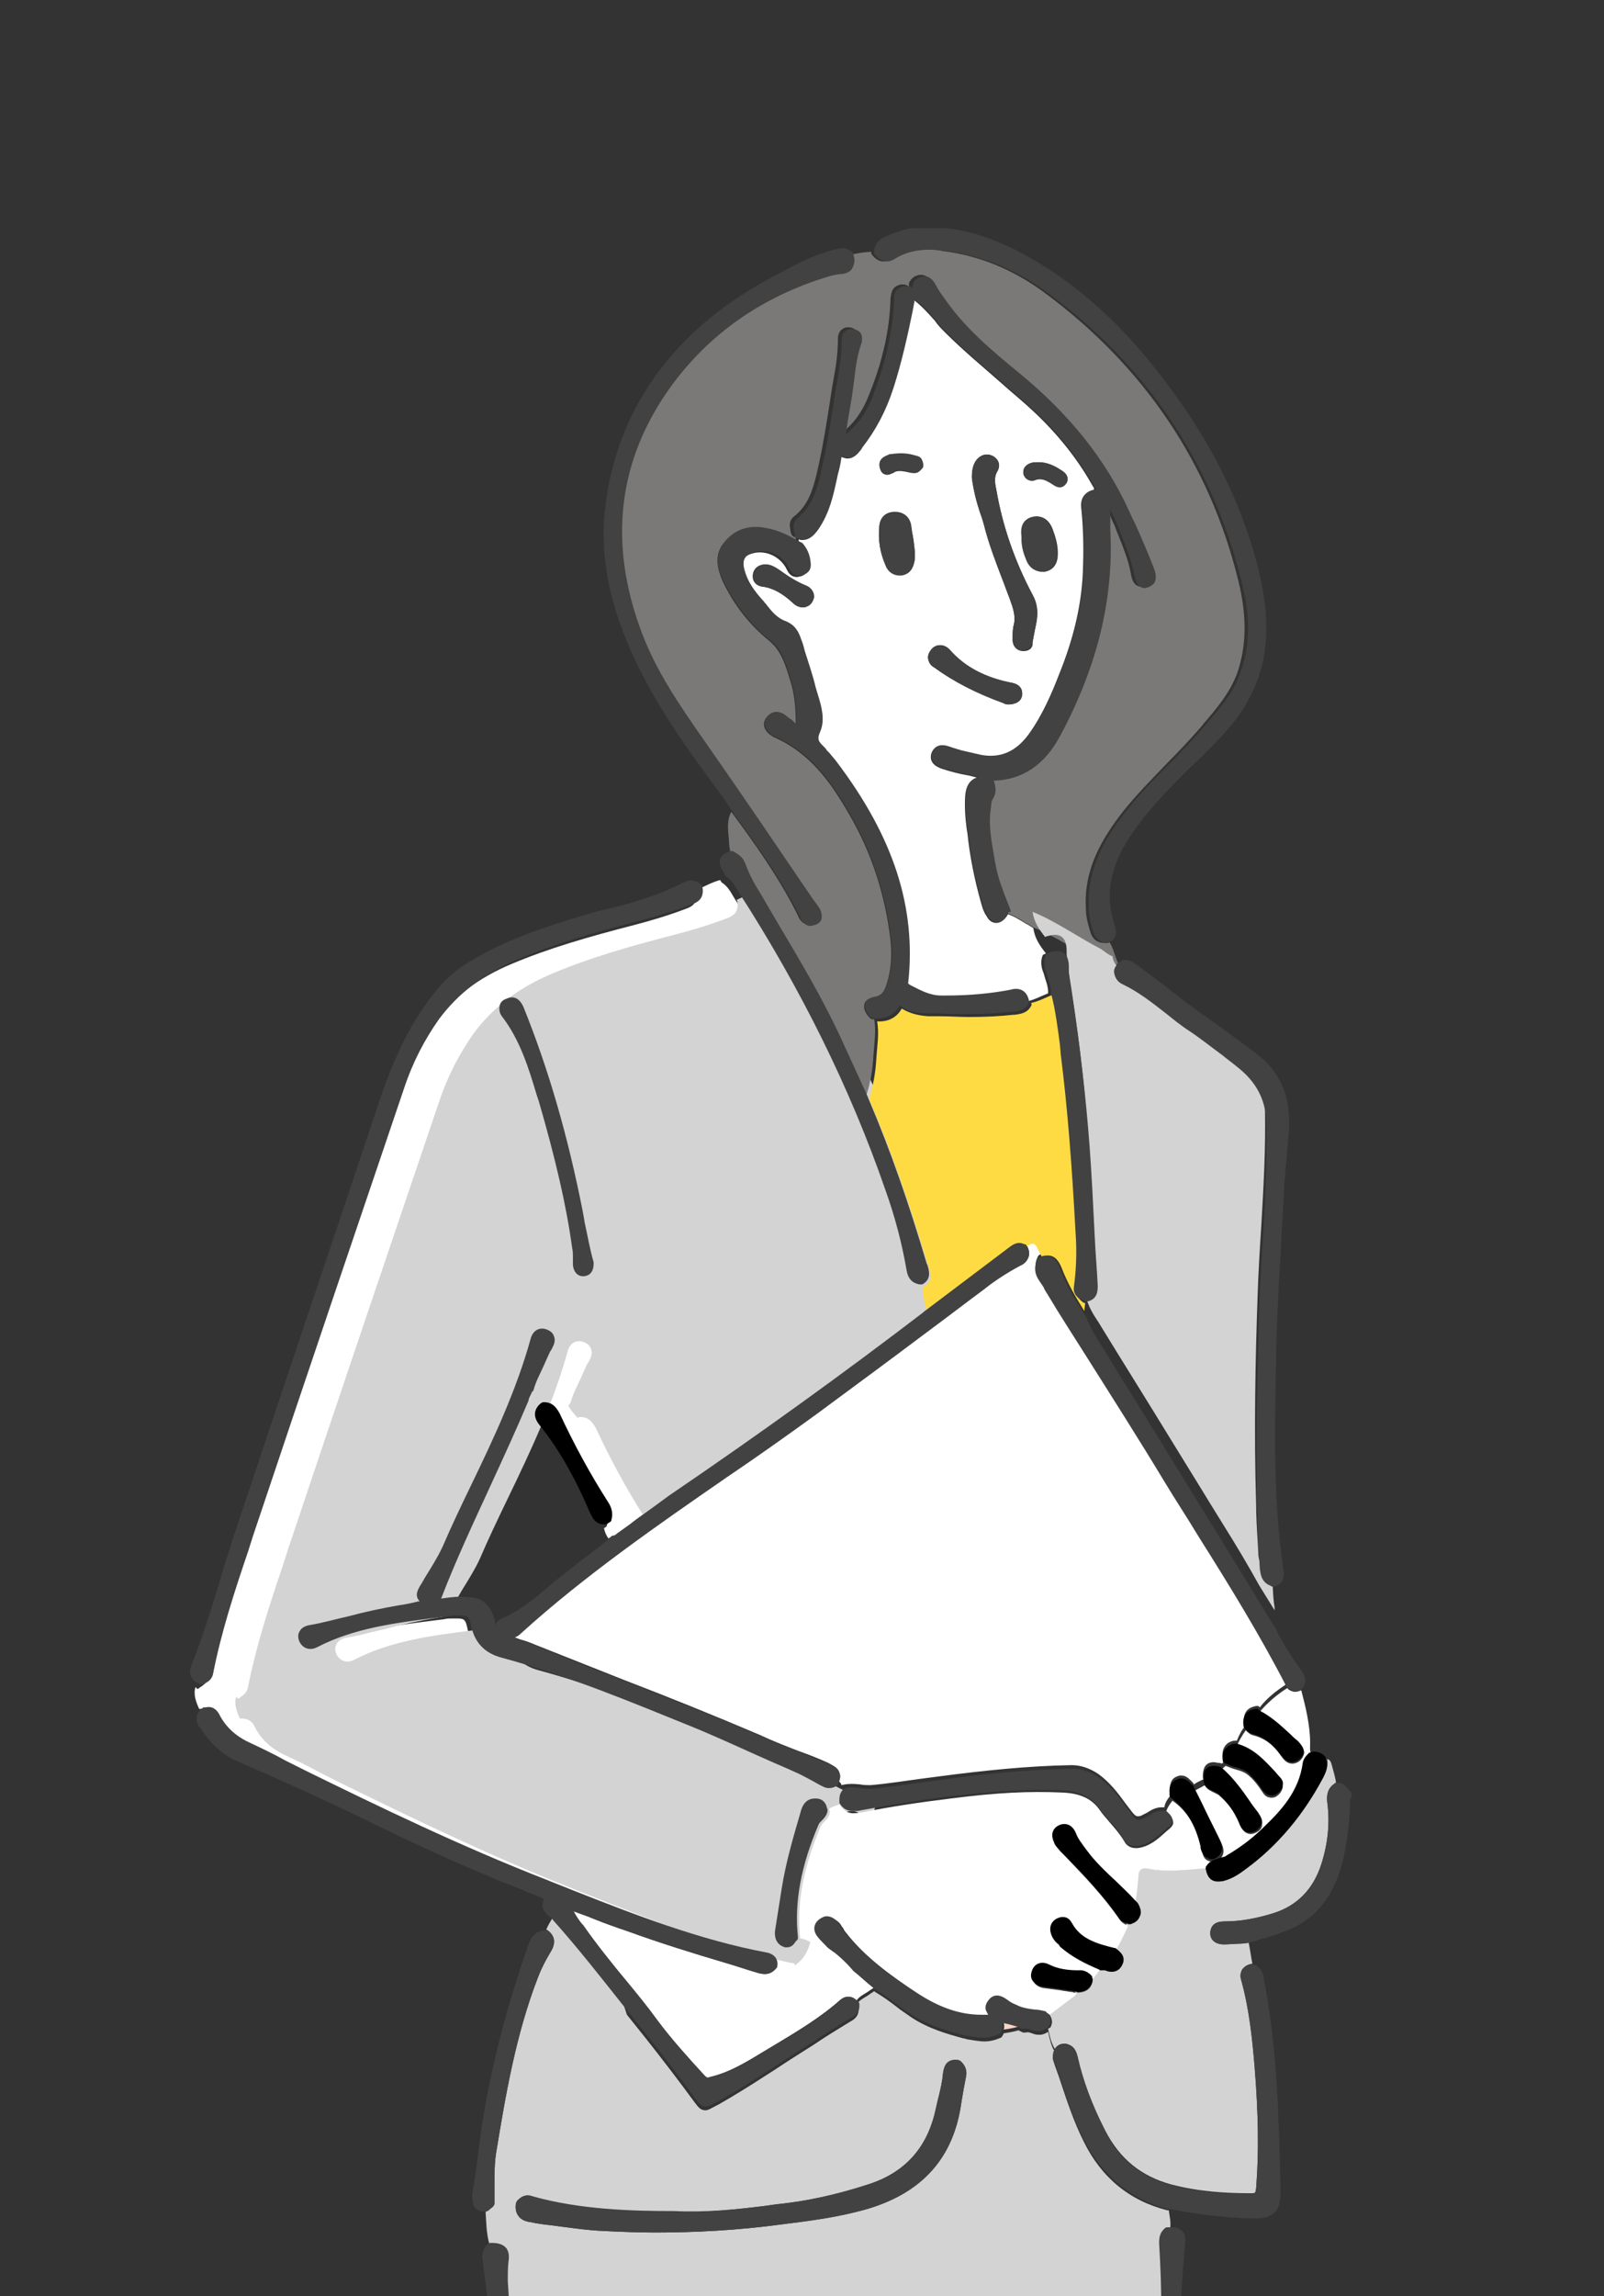
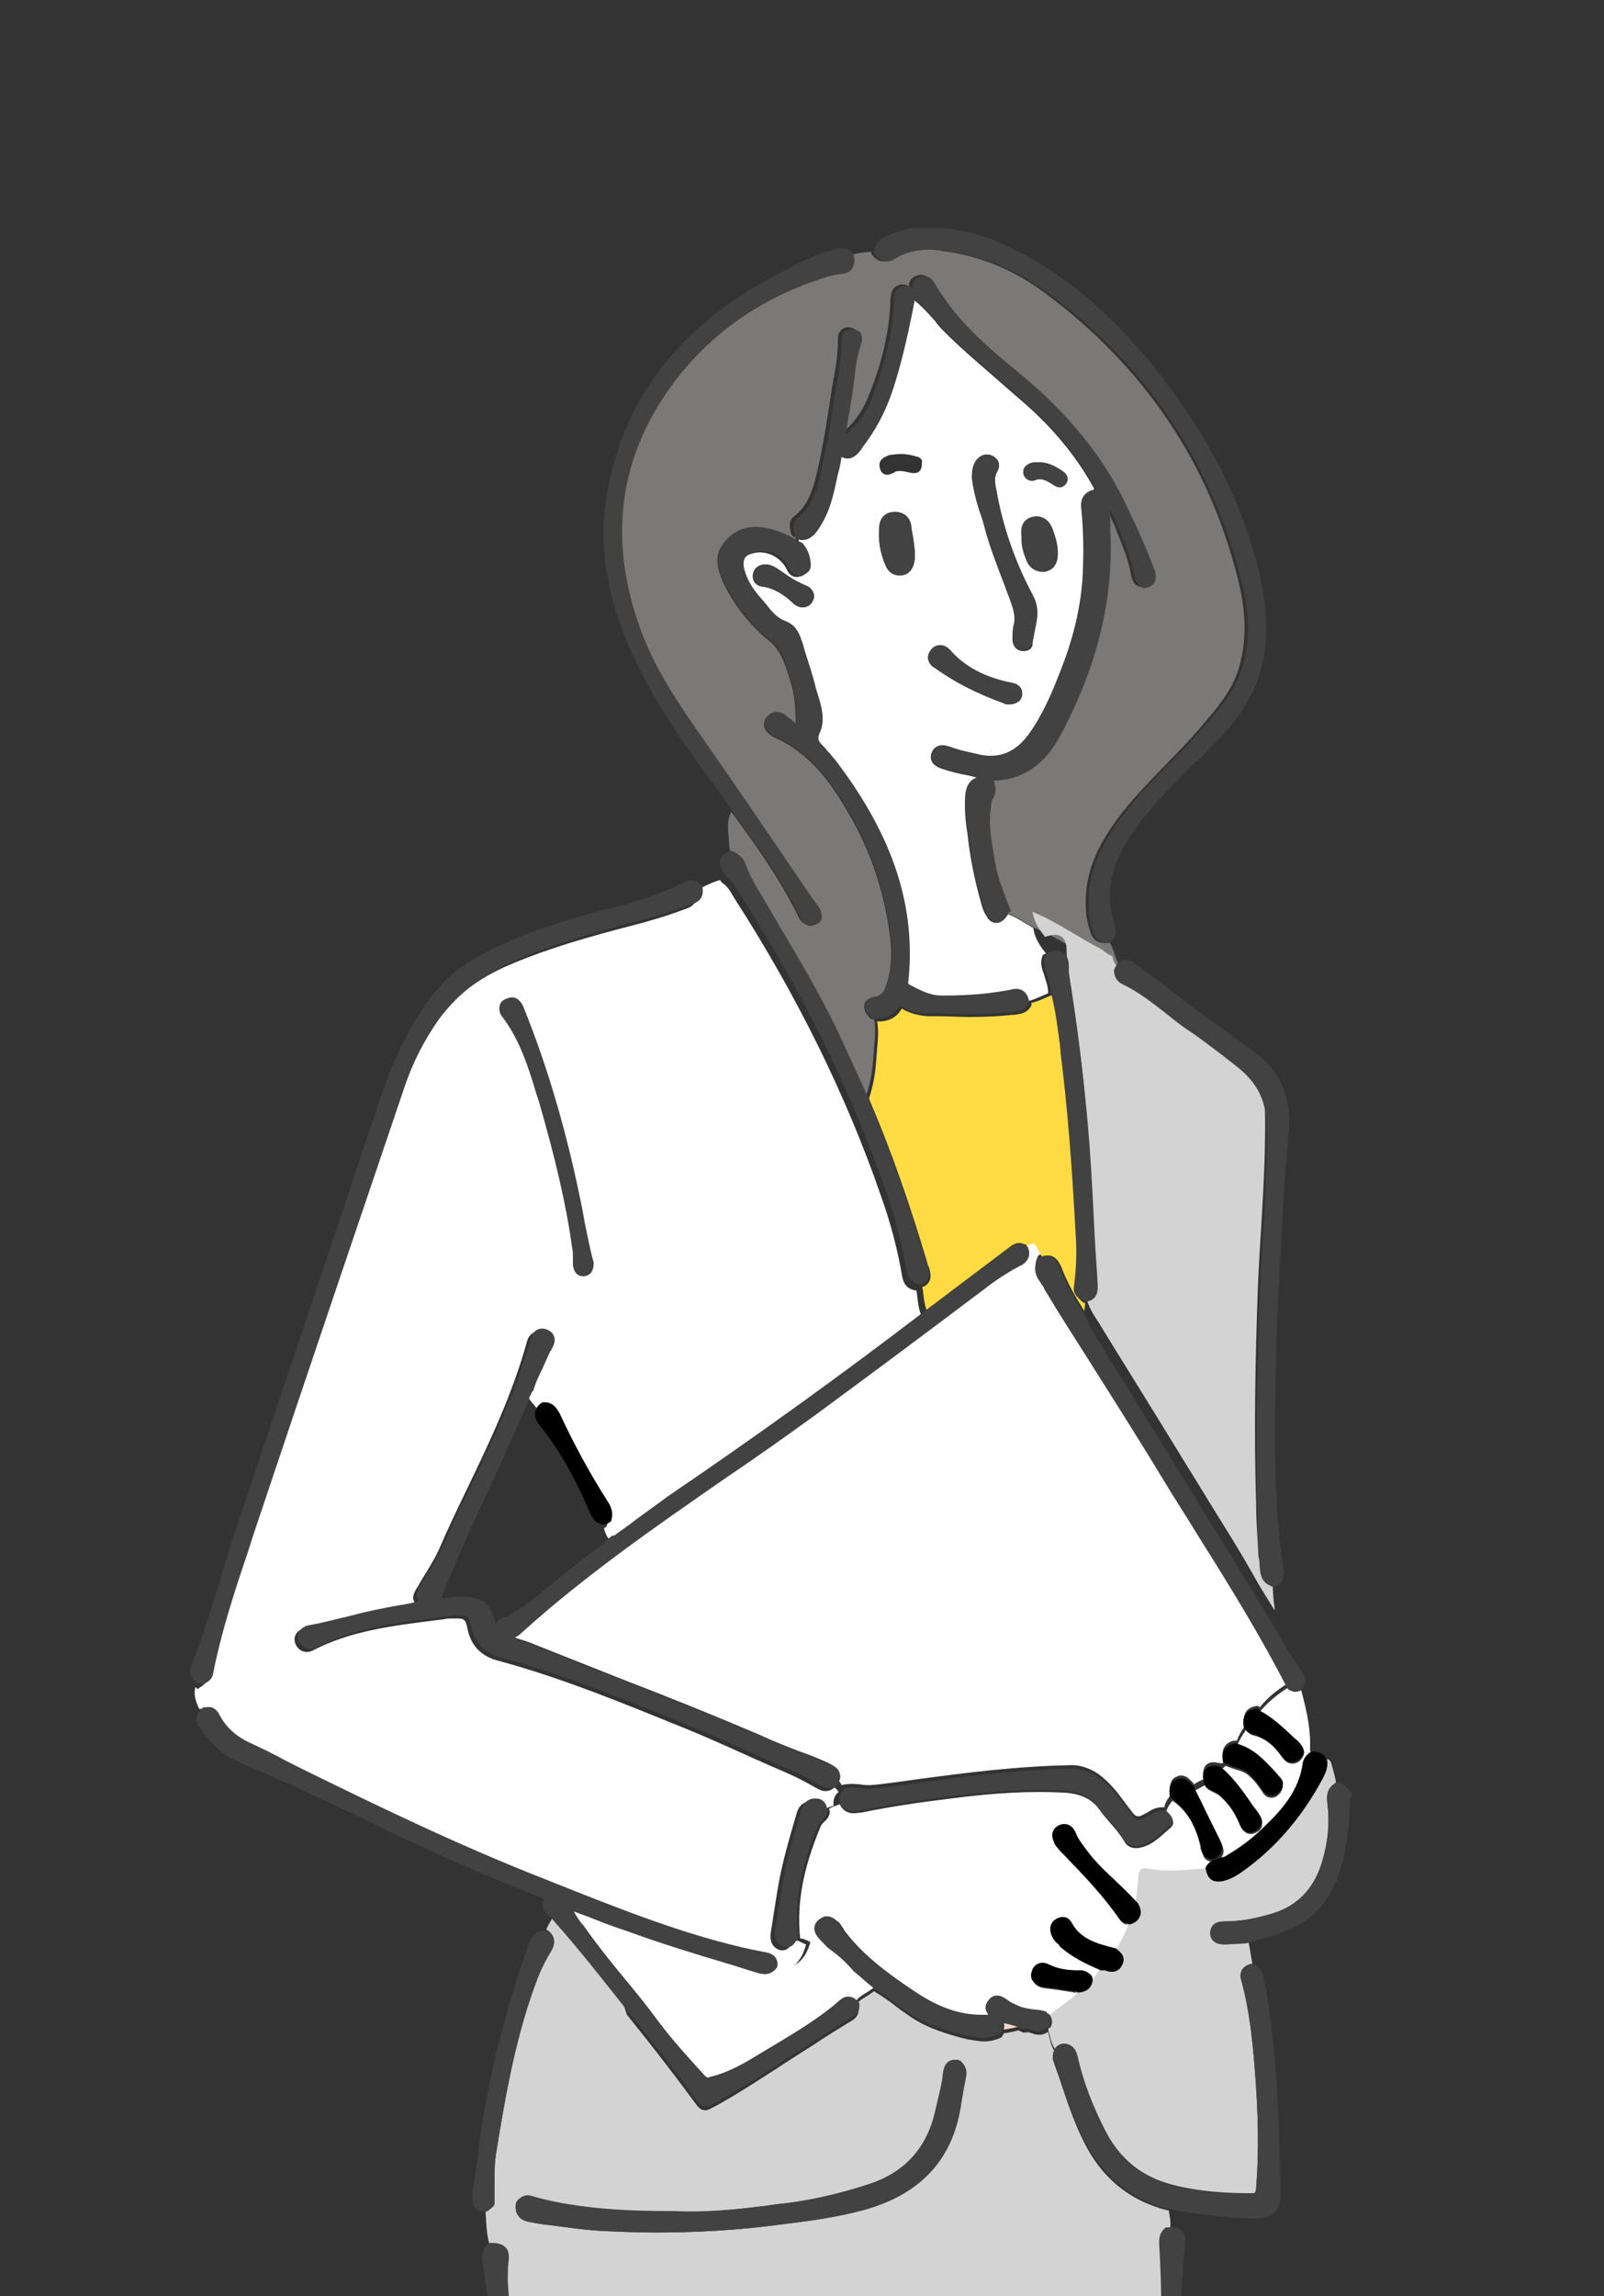
<svg xmlns="http://www.w3.org/2000/svg" xmlns:xlink="http://www.w3.org/1999/xlink" version="1.1" id="_レイヤー_2" x="0px" y="0px" viewBox="0 0 216.7 310" style="enable-background:new 0 0 216.7 310;" xml:space="preserve">
  <rect x="0" y="0" width="216.7" height="310" fill="#333333" stroke="none" />
  <style type="text/css">
	.st0{clip-path:url(#SVGID_00000044896633271108905430000004207320432263042461_);}
	.st1{fill:#FFFFFF;}
	.st2{fill:#D3D3D3;}
	.st3{fill:#F9D7C8;}
	.st4{fill:#7A7978;}
	.st5{fill:#475963;}
	.st6{fill:#FFDB43;}
	.st7{fill:#424242;}
</style>
  <g id="_レイヤー_3">
    <g>
      <defs>
        <polygon id="SVGID_1_" points="4.4,311.5 216.7,311.5 212.3,0 0,0    " />
      </defs>
      <clipPath id="SVGID_00000021094758770134857780000013668181027383832752_">
        <use xlink:href="#SVGID_1_" style="overflow:visible;" />
      </clipPath>
      <g style="clip-path:url(#SVGID_00000021094758770134857780000013668181027383832752_);">
        <path class="st1" d="M26.4,227.8C26.4,227.8,26.4,227.8,26.4,227.8c-0.3,1,0.1,2,0.5,2.9c0.1,0,0.2,0,0.2,0     c0.9,0,1.5,0.4,1.8,1.1c0.8,1.6,2.1,2.9,4,3.8c1.7,0.8,3.4,1.6,5,2.5c1,0.5,2,1,3,1.5c9.4,4.6,20.5,10,32.3,14.6     c1.2,0.5,2.3,0.9,3.5,1.4c8.4,3.3,17.1,6.7,26.2,8.4c1,0.2,1.6,0.9,1.4,1.9c0,0,0,0,0,0c2.3,0.5,3.9-0.7,4.6-3.4     c-0.6-0.2-1.1-0.6-1.7-0.6c0,0,0,0,0,0c0,0.2,0,0.3-0.1,0.4c-0.1,0.1-0.1,0.1-0.2,0.2c-0.2,0.3-0.5,0.8-1.2,0.8     c-0.2,0-0.3,0-0.5-0.1c-0.8-0.3-1.2-1.1-1.1-2.1c0.3-1.9,0.6-3.8,0.9-5.7c0.6-3.8,1.7-7.4,2.6-10.5c0.1-0.4,0.5-1.7,1.9-1.7     c0,0,0.1,0,0.1,0c1,0,1.4,0.7,1.5,1.2c0.4-0.3,0.9-0.4,1.4-0.6c0,0,0.1,0,0.1,0c0,0,0-0.1,0-0.1c0-0.5,0-1.1,0.5-1.6     c0.1-0.1,0.1-0.1,0.2-0.1c-0.1-0.3-0.3-0.5-0.6-0.7c0,0,0,0,0,0c0,0.1-0.1,0.1-0.2,0.2c-0.3,0.2-0.6,0.3-1,0.3     c-0.5,0-0.8-0.2-1.2-0.4c-0.9-0.5-1.8-1-2.8-1.5c-1.1-0.5-2.2-1-3.4-1.5c-3.2-1.4-6.4-2.9-9.7-4.3l-1.2-0.5     c-8.4-3.4-17-7-25.9-9.4c-2.3-0.6-3.6-2-4.1-4.1c-0.3-1.6-0.5-1.6-1.7-1.6c-0.1,0-0.3,0-0.4,0c-0.4,0-0.7,0-1.1,0.1l-1.6,0.2     c-5.5,0.7-11.1,1.4-16.1,4c-1,0.5-2,0.1-2.4-0.9c-0.2-0.6-0.1-1,0.1-1.3c0.2-0.4,0.7-0.7,1.3-0.8c1.8-0.3,3.5-0.8,5.3-1.2     c2.2-0.6,4.6-1.1,6.9-1.5c0.8-0.1,1.7-0.3,2.5-0.5c0.1,0,0.1,0,0.2,0c-0.6-0.7-0.5-1.3,0.3-2.5l0.4-0.7c0.8-1.3,1.7-2.7,2.4-4.2     c1.2-2.8,2.5-5.5,3.8-8.2c3.1-6.4,6.2-13,8.1-19.9c0.3-1.1,1.2-1.6,2.2-1.2c0.5,0.2,0.8,0.5,0.9,0.8c0.2,0.4,0.2,0.9-0.1,1.5     c-0.1,0.1-0.1,0.3-0.2,0.4c-0.1,0.1-0.1,0.2-0.2,0.3c-0.3,0.7-0.6,1.3-0.9,2c-0.5,1.1-1,2-1.3,3.1c0,0.1-0.1,0.2-0.2,0.3     c0,0-0.1,0.1-0.1,0.2c0.3,0.6,0.8,1.1,1.2,1.6c0.1,0,0.2-0.1,0.3-0.1l0.1,0c1.2,0,1.7,0.8,2.1,1.5c2,4.3,4.2,8.3,6.5,11.9     c0.4,0.6,0.8,1.4,0.5,2.5c0,0.2-0.2,0.3-0.4,0.4c0.1,0.5,0.3,1,0.6,1.4c0,0,0,0,0,0c0.1-0.1,0.2-0.1,0.4-0.1     c0.1,0,0.2-0.1,0.4-0.3c0.1-0.1,0.2-0.1,0.3-0.2c0.8-0.6,1.6-1.1,2.3-1.7c1.4-1,2.9-2.1,4.4-3.2c12.5-8.5,23.7-16.6,34.3-24.7     l0.1-0.1c-0.4-1-0.4-2.1-0.6-3.2c0,0-0.1,0-0.1,0c0,0-0.1,0-0.1,0c-1-0.2-1.5-0.8-1.7-1.8c-0.6-3.5-1.5-7.1-2.9-11     c-4.7-13.6-11.4-27.1-19.7-40c-0.1-0.2-0.2-0.3-0.3-0.5c-0.4-0.7-0.8-1.3-1.4-1.7c-0.1,0-0.1-0.1-0.2-0.2c0-0.1-0.1-0.1-0.1-0.2     c-1.1,0.3-2.2,0.9-3.3,1.4c0,0,0.1,0.1,0.1,0.1c0.2,1.2-0.2,1.9-1.2,2.3c-2.6,1-5,1.7-7.3,2.3c-6.2,1.6-11.4,3.1-16.4,5.2     c-4.6,1.9-8.1,4.6-10.7,8.1c-1.9,2.7-3.5,5.7-4.7,9.3c-5.6,16.5-13,38.3-20.4,60.4l-0.7,2.2c-1.8,5.3-3.6,10.8-4.7,16.4     c-0.1,0.7-0.6,1.1-1,1.3l-0.1,0.1c-0.1,0.1-0.2,0.1-0.3,0.1C26.5,227.8,26.5,227.8,26.4,227.8L26.4,227.8z" />
-         <path class="st2" d="M31.9,229.1C31.9,229.1,31.9,229.1,31.9,229.1c-0.3,1,0.1,2,0.5,2.9c0.1,0,0.2,0,0.2,0     c0.9,0,1.5,0.4,1.8,1.1c0.8,1.6,2.1,2.9,4,3.8c1.7,0.8,3.4,1.6,5,2.5c1,0.5,2,1,3,1.5c9.4,4.6,20.5,10,32.3,14.6     c1.2,0.5,2.3,0.9,3.5,1.4c8.4,3.3,17.1,6.7,26.2,8.4c1,0.2,1.6,0.9,1.4,1.9c0,0,0,0,0,0c2.3,0.5,3.9-0.7,4.6-3.4     c-0.6-0.2-1.1-0.6-1.7-0.6c0,0,0,0,0,0c0,0.2,0,0.3-0.1,0.4c-0.1,0.1-0.1,0.1-0.2,0.2c-0.2,0.3-0.5,0.8-1.2,0.8     c-0.2,0-0.3,0-0.5-0.1c-0.8-0.3-1.2-1.1-1.1-2.1c0.3-1.9,0.6-3.8,0.9-5.7c0.6-3.8,1.7-7.4,2.6-10.5c0.1-0.4,0.5-1.7,1.9-1.7     c0,0,0.1,0,0.1,0c1,0,1.4,0.7,1.5,1.2c0.4-0.3,0.9-0.4,1.4-0.6c0,0,0.1,0,0.1,0c0,0,0-0.1,0-0.1c0-0.5,0-1.1,0.5-1.6     c0.1-0.1,0.1-0.1,0.2-0.1c-0.1-0.3-0.3-0.5-0.6-0.7c0,0,0,0,0,0c0,0.1-0.1,0.1-0.2,0.2c-0.3,0.2-0.6,0.3-1,0.3     c-0.5,0-0.8-0.2-1.2-0.4c-0.9-0.5-1.8-1-2.8-1.5c-1.1-0.5-2.2-1-3.4-1.5c-3.2-1.4-6.4-2.9-9.7-4.3l-1.2-0.5     c-8.4-3.4-17-7-25.9-9.4c-2.3-0.6-3.6-2-4.1-4.1c-0.3-1.6-0.5-1.6-1.7-1.6c-0.1,0-0.3,0-0.4,0c-0.4,0-0.7,0-1.1,0.1l-1.6,0.2     c-5.5,0.7-11.1,1.4-16.1,4c-1,0.5-2,0.1-2.4-0.9c-0.2-0.6-0.1-1,0.1-1.3c0.2-0.4,0.7-0.7,1.3-0.8c1.8-0.3,3.5-0.8,5.3-1.2     c2.2-0.6,4.6-1.1,6.9-1.5c0.8-0.1,1.7-0.3,2.5-0.5c0.1,0,0.1,0,0.2,0c-0.6-0.7-0.5-1.3,0.3-2.5l0.4-0.7c0.8-1.3,1.7-2.7,2.4-4.2     c1.2-2.8,2.5-5.5,3.8-8.2c3.1-6.4,6.2-13,8.1-19.9c0.3-1.1,1.2-1.6,2.2-1.2c0.5,0.2,0.8,0.5,0.9,0.8c0.2,0.4,0.2,0.9-0.1,1.5     c-0.1,0.1-0.1,0.3-0.2,0.4c-0.1,0.1-0.1,0.2-0.2,0.3c-0.3,0.7-0.6,1.3-0.9,2c-0.5,1.1-1,2-1.3,3.1c0,0.1-0.1,0.2-0.2,0.3     c0,0-0.1,0.1-0.1,0.2c0.3,0.6,0.8,1.1,1.2,1.6c0.1,0,0.2-0.1,0.3-0.1l0.1,0c1.2,0,1.7,0.8,2.1,1.5c2,4.3,4.2,8.3,6.5,11.9     c0.4,0.6,0.8,1.4,0.5,2.5c0,0.2-0.2,0.3-0.4,0.4c0.1,0.5,0.3,1,0.6,1.4c0,0,0,0,0,0c0.1-0.1,0.2-0.1,0.4-0.1     c0.1,0,0.2-0.1,0.4-0.3c0.1-0.1,0.2-0.1,0.3-0.2c0.8-0.6,1.6-1.1,2.3-1.7c1.4-1,2.9-2.1,4.4-3.2c12.5-8.5,23.7-16.6,34.3-24.7     l0.1-0.1c-0.4-1-0.4-2.1-0.6-3.2c0,0-0.1,0-0.1,0c0,0-0.1,0-0.1,0c-1-0.2-1.5-0.8-1.7-1.8c-0.6-3.5-1.5-7.1-2.9-11     c-4.7-13.6-11.4-27.1-19.7-40c-0.1-0.2-0.2-0.3-0.3-0.5c-0.4-0.7-0.8-1.3-1.4-1.7c-0.1,0-0.1-0.1-0.2-0.2c0-0.1-0.1-0.1-0.1-0.2     c-1.1,0.3-2.2,0.9-3.3,1.4c0,0,0.1,0.1,0.1,0.1c0.2,1.2-0.2,1.9-1.2,2.3c-2.6,1-5,1.7-7.3,2.3c-6.2,1.6-11.4,3.1-16.4,5.2     c-4.6,1.9-8.1,4.6-10.7,8.1c-1.9,2.7-3.5,5.7-4.7,9.3c-5.6,16.5-13,38.3-20.4,60.4l-0.7,2.2c-1.8,5.3-3.6,10.8-4.7,16.4     c-0.1,0.7-0.7,1.1-1,1.3l-0.1,0.1c-0.1,0.1-0.2,0.1-0.3,0.1C32,229.1,32,229.1,31.9,229.1L31.9,229.1z" />
        <path class="st3" d="M89,428.6c-2.1,0-4.1-0.1-6.1-0.2c0,0.6,0,1.1,0,1.7c0.1,0,0.1,0,0.2,0.1c0.1,0.1,0.2,0.2,0.3,0.3     c0.6,1.2,0.2,2.4-0.1,3.3c-0.1,0.2-0.1,0.4-0.2,0.6c-0.3,1.1-0.7,2.2-1,3.3c-1.1,3.5-2.2,7.1-2.8,10.8     c-0.9,5.4-1.9,11.4-1.7,17.6c0.2,7.9,0.9,15.7,2.3,23.2c0.6,3.4,1.2,6.8,1.8,10.2c0.6,3.7,1.3,7.5,2,11.3c0.9,5,2.2,10.1,3.4,15     c1.2,4.9,2.5,9.9,3.4,14.9c0.3,1.6,0.6,3.2,1,4.8c0.7,3.3,1.4,6.7,1.8,10.2c0.1,0.6,0.1,1.2-0.3,1.7c-0.2,0.3-0.5,0.4-1,0.4     c-0.2,0-0.5,0-0.9-0.1c-0.1,0-0.2-0.1-0.2-0.1c-0.2,0.3-0.3,0.5-0.4,0.8c-0.3,0.6-0.4,1.3-0.7,1.9c0,0.1,0,0.2,0.1,0.3     c0.1,0.1,0.1,0.2,0.1,0.3c0.3,2,1.1,3.7,1.9,5.6c0.3,0.7,0.6,1.3,0.9,2c2.2,5.6,5.2,10.7,8.9,15.2c1.5,1.9,3.3,3.1,5.5,3.7     c3.3,0.9,6.9,1.3,11,1.3l0.5,0c0.4,0,1.3,0,1.8,0.9c0.1,0.1,0.1,0.2,0.1,0.3c0,0,0,0,0,0.1c0.7,0.1,1.4,0,2.2,0     c-0.2-0.7-0.2-1.5-0.5-2.1c0,0-0.1,0.1-0.1,0.1c-0.3,0.1-0.5,0.2-0.8,0.2c-0.5,0-1.2-0.3-1.6-1.5c-0.7-2.6-1.9-5.1-3-7.5     l-0.7-1.4c-0.7-1.5-1.4-3.1-2-4.7c-1.3-3.1-2.7-6.4-4.4-9.4c-0.5-0.8-0.5-1.6,0.1-2.3c0.4-0.5,1-0.7,1.5-0.5     c1.1,0.2,1.3,1.2,1.4,1.7c0.2,0.9,0.5,1.8,0.9,2.8c0.7,1.6,1.3,3.2,2,4.9c2.2,5.4,4.4,10.9,7.2,16.1c0,0.1,0.1,0.2,0.1,0.3     c0.6,0,1.3,0,1.9-0.1c0.8-0.2,1.7,0,2.5-0.3c0-0.1,0-0.1,0-0.2c0-0.1,0-0.2,0-0.3c0.3-0.9,1-1.2,1.7-1.4c1.5-0.3,3.2-0.7,5-0.7     c0,0,0-0.1-0.1-0.1c-0.1-0.1-0.2-0.3-0.3-0.5c-1-3.2-2.7-6.1-4.3-9c-0.4-0.6-0.7-1.3-1.1-1.9c-1-1.8-2-3-3.2-3.9     c-0.6-0.5-0.9-1.1-1-1.9c-0.1-2.3-0.2-5.1-0.4-7.9c-0.8-13.8-0.2-27.7,1.8-41.6c0.9-6.3,2-12.7,3-18.8c1.2-7.2,2.5-14.6,3.5-22     c0.4-2.8,0.8-5.6,1.2-8.5c0.7-4.6,1.4-9.3,1.9-13.9c0.9-7.8,2.4-14,5-19.3c0.9-1.9,1.7-3.9,1.6-6c0-1.5,0.6-2.3,1.9-2.5     c0,0,0.1,0,0.1,0c0.1-1.1-0.3-2.2-0.3-3.2l-2.2,0.2c-1.6,0.2-3.2,0.4-4.9,0.5c-4.8,0.6-9.6,1.4-14.2,2.1c-4.2,0.7-8.6,1.4-12.9,2     C102.8,427.9,95.9,428.7,89,428.6L89,428.6z M104,512.2c0.5-12.8,1.3-25.6,2.3-38c0.8-10.3,2.1-22.4,5.7-33.9     c1.2-3.9,2.6-7.8,4-11.5c0.4-1.1,1.2-1.3,1.6-1.3c0.2,0,0.5,0,0.7,0.1c1,0.4,1.3,1.2,1,2.3c-0.1,0.4-0.3,0.7-0.5,1.1l-0.3,0.6     c-1.7,3.6-3.4,7.3-4.6,11.1c-3.1,10.6-4.4,21.4-5.4,34.3c-0.7,9.3-1.6,21.6-2,34.1c-0.2,6.8-0.5,14.4,0.2,22     c0.8,8,2.4,16.1,4.8,24.1c0.2,0.5,0.3,1.1,0,1.6c-0.2,0.3-0.5,0.5-0.9,0.7c-0.2,0-0.3,0.1-0.5,0.1c-1.1,0-1.4-1.1-1.5-1.5     c-1.8-6.6-3.2-13.5-4.1-21C103.6,527.9,103.7,519,104,512.2L104,512.2z" />
        <path class="st4" d="M151.1,130c-0.3,0.2-0.7,0.6-0.7,1.2c0,0,0,0,0,0c-0.6-0.1-1.1-0.7-1.6-1c-3.1-1.6-5.9-3.7-9.2-5     c-0.3-0.2-0.6-0.4-1-0.6c-0.8-0.5-1.6-1-2.5-1.3c0-0.1,0.1-0.3,0-0.4c-0.2-0.4-0.3-0.8-0.5-1.3c-0.6-1.7-1.3-3.4-1.6-5.1     c-0.1-0.4-0.1-0.7-0.2-1.1c-0.4-2.3-0.8-4.4-0.4-6.7l0-0.1c0.1-0.3,0.1-0.7,0.2-0.9c0.6-0.9,0.4-1.7,0.2-2.4c0,0,0-0.1-0.1-0.1     c3.9-0.1,6.9-2.1,9-6c5-9.4,7.2-18.5,6.8-27.9c0-0.9,0-1.8,0-2.7c0.4,0.8,0.7,1.6,1.1,2.4l0.3,0.8c0.8,2,1.6,3.9,1.9,5.8     c0.1,0.4,0.3,1.6,1.4,1.6c0.1,0,0.3,0,0.4-0.1c0.5-0.1,0.8-0.4,0.9-0.7c0.2-0.4,0.2-0.9,0-1.6c-0.7-2.1-1.6-4.2-2.6-6.2     c-0.3-0.6-0.6-1.3-0.9-1.9c-3-6.9-7.9-13-15-18.7c-3.4-2.8-7.4-6-10.1-10.2c-0.3-0.5-0.6-0.9-0.9-1.4c-0.3-0.6-0.7-1.3-1.6-1.3     c-0.3,0-0.5,0.1-0.8,0.2c-0.5,0.3-0.7,0.7-0.8,0.9c0,0.2,0,0.3,0,0.5c-0.2-0.2-0.5-0.3-0.9-0.3c-0.2,0-0.3,0-0.5,0.1     c-1,0.3-1,1.3-1.1,1.8c-0.1,4.3-1.1,8.7-3.1,13.5c-0.8,1.9-1.9,3.4-3.4,4.6c0.1-1.1,0.3-2.2,0.5-3.3c0.1-0.6,0.2-1.2,0.3-1.8     c0.1-0.7,0.2-1.5,0.3-2.2c0.2-1.8,0.4-3.4,1-5c0.2-0.5,0.2-1-0.1-1.3c-0.2-0.3-0.6-0.6-1-0.6c-0.5-0.1-0.9,0.1-1.2,0.4     c-0.3,0.3-0.4,0.7-0.4,1.2c0,1.6-0.2,3.3-0.5,4.9c-0.1,0.6-0.2,1.1-0.3,1.7c-0.5,3.2-1.1,7.5-2.1,11.7c-0.5,2-1.1,4.1-3,5.6     c-0.8,0.6-0.6,1.4-0.5,2c0,0.1,0,0.2,0.1,0.3c0,0.2,0.2,0.4,0.4,0.5c0.1,0,0.1,0,0.2,0c0,0.2,0,0.3,0,0.5c-1.7-1-3.1-1.5-4.6-1.7     c-2.2-0.3-3.9,0.4-5.2,2.1c-1.3,1.7-0.7,3.6-0.1,5c1.5,3.2,3.6,5.9,6.3,8.1c1.6,1.3,2.2,3.2,2.8,5.2l0.1,0.3     c0.5,1.6,0.7,3.4,0.7,5.3l0,0.2c0,0.1,0,0.3,0,0.4c0,0-0.1-0.1-0.1-0.1c-0.1-0.1-0.2-0.2-0.3-0.3c-0.2-0.1-0.4-0.3-0.5-0.4     c-0.3-0.2-0.5-0.4-0.8-0.6c-0.3-0.2-0.7-0.3-1-0.3s-0.8,0.1-1.2,0.6c-0.6,0.7-0.5,1.5,0.2,2.2c0.1,0.1,0.4,0.3,0.7,0.5     c4.9,2.1,7.8,6.2,10.2,10.4c3.1,5.3,4.9,11,5.6,17c0.2,1.9,0.1,3.6-0.3,5.2c-0.4,1.5-0.7,2.4-2.1,2.6c-0.6,0.1-1,0.4-1.1,0.8     c-0.2,0.6,0.1,1.3,0.7,1.9c0.1,0.1,0.2,0.2,0.4,0.2c0.1,0,0.1,0,0.2,0c0.3,1.6,0,3.3-0.1,4.9c-0.1,1.9-0.4,3.7-1,5.5c0,0,0,0,0,0     l-1-2.2c-0.9-2-1.9-4.1-2.8-6.1c-2.4-5.1-5.3-10-8.1-14.7c-0.9-1.5-1.8-3.1-2.7-4.6c-0.7-1.1-1.4-2.4-1.9-3.8     c-0.3-0.8-0.8-1.3-1.6-1.4c-0.1,0-0.1,0-0.2,0c-0.1-0.5-0.2-1-0.2-1.5c-0.1-1.4-0.4-2.8,0.3-4.1c3.1,4.2,6.4,8.8,8.9,13.8     l0.1,0.2c0.2,0.5,0.6,1.2,1.4,1.2c0.2,0,0.5-0.1,0.8-0.2c0.4-0.2,0.7-0.5,0.7-0.9c0.1-0.6-0.2-1.2-0.5-1.6l-0.8-1.1     c-4.7-6.9-9.5-14-14.4-21c-3.5-5-6.6-9.5-8.6-14.8c-4.6-12.2-3.2-23.4,4-33.3c5.1-7,12.2-12,21-14.7c0.6-0.2,1.1-0.3,1.8-0.4     l0.2,0c0.8-0.1,1.3-0.4,1.5-0.9c0.2-0.4,0.2-0.9,0-1.5c0.9-0.2,1.9-0.4,2.8-0.4v0c0,0.1,0,0.3,0.1,0.4c0.2,0.2,0.7,0.9,1.6,0.9     c0.3,0,0.7-0.1,1-0.3c1.4-0.9,3-1.3,4.9-1.3c0.7,0,1.3,0,2.1,0.2c4.9,0.6,9.5,2.5,13.7,5.6c13.4,9.9,22.3,23,26.2,38.9     c1.2,4.9,1.1,8.9-0.2,12.6c-1,2.6-2.7,4.6-4.5,6.7l-0.4,0.5c-1.4,1.6-2.9,3.2-4.4,4.7c-2.1,2.2-4.3,4.4-6.2,6.8     c-2.6,3.4-5.2,7.5-4.9,12.9c0,1,0.2,1.9,0.6,3.2c0.4,1.3,1.3,1.5,1.9,1.5c0.1,0,0.3,0,0.4,0c0.1,0,0.2-0.1,0.3-0.1     c0.5,0.8,0.7,1.8,1.1,2.7c0,0-0.1,0.1-0.1,0.1C151.3,129.9,151.2,130,151.1,130L151.1,130z" />
        <path class="st5" d="M148.1,66.1c0-0.1,0-0.2,0-0.3c0.1,0.1,0.2,0.2,0.2,0.3C148.2,66.1,148.2,66.1,148.1,66.1L148.1,66.1z" />
        <path class="st2" d="M84.3,270.8c-3.1-3.9-6.3-8-9.7-11.8c-0.3,0.5-0.6,1-0.8,1.5c0.1,0,0.1,0.1,0.2,0.1c0.7,0.5,1.3,1.5,0.4,2.9     c-0.6,1-1.2,2.1-1.7,3.4c-3,7.7-4.4,16-5.6,23.3c-0.3,1.6-0.3,3.2-0.3,4.8c0,0.8,0,1.6,0,2.5c0,0.1-0.1,0.3-0.2,0.4l-0.6,0.5     c-0.1,0.1-0.2,0.1-0.4,0.2c0.1,1.4,0.1,2.9,0.5,4.3c0.1,0,0.2,0,0.2,0c0.7,0,1.4,0.1,1.9,0.6c0.5,0.5,0.5,1.3,0.4,1.9     c-0.1,0.9-0.1,1.8-0.1,2.6c0.3,4.8,0.6,9.7,1.1,14.5c0.7,7.9,1.4,16,2,24.7c0.7,9.4,1.4,19.3,2.3,30.2c0.6,7,1.3,14.1,1.9,21     l0.1,0.8c0.7,6.9,1.3,14.2,1.6,21.7c0,0.9-0.1,1.7-1,2.4c-0.1,0-0.1,0-0.2,0.1c0.1,0.5,0,1.1,0.2,1.6c0,0,0,0,0,0     c1.1-0.3,2.5-0.2,3.7,0L81,425c4.3,0.6,8.2,0.8,12,0.8c2.3,0,4.5-0.1,6.7-0.3c7.2-0.7,14.5-1.8,21.5-2.9c2.3-0.4,4.6-0.7,6.8-1     l2.1-0.3c5.9-0.9,12.1-1.8,18.2-2.2c2.7-0.2,5.6-0.2,9-0.2c1.2,0,2.4,0,3.6,0c-0.4-1.5-0.7-2.9-1-4.4c0-0.2-0.1-0.3-0.1-0.4     c-0.1,0.1-0.2,0.2-0.3,0.2c-0.3,0-0.5,0.1-0.7,0.1c-0.6,0-1-0.1-1.3-0.4c-0.4-0.4-0.4-1.1-0.4-1.6c0.1-3,0.1-6.1,0.1-9.1     c0-1.4,0-2.9,0-4.3l0-5c0.1-12.4,0.2-25.3,0.2-37.9c0-11.7-0.1-23.6-0.2-35.1l-0.1-8.4c0-3.2-0.1-6.5-0.3-9.7l0-0.2     c0-0.8,0.2-1.4,0.8-1.9c0.1-0.1,0.2-0.1,0.3-0.1c0.1,0,0.1,0,0.2,0c0.1-0.8-0.1-1.5-0.2-2.3c-0.1,0-0.1,0-0.2,0     c-5.1-1.3-8.9-4.4-11.3-9.3c-1.3-2.6-2.2-5.3-3.1-8c-0.3-1-0.7-1.9-1-2.9c-0.1-0.3-0.1-0.5,0-0.7c0,0,0-0.1,0-0.1     c0-0.1,0-0.2,0.1-0.2c0-0.1,0.1-0.2,0.1-0.2c-0.5-0.8-0.7-1.8-0.9-2.7c-0.3,0.2-0.7,0.4-1.1,0.4c-0.3,0-0.5,0-0.8-0.1l-0.3-0.1     c-0.3-0.1-0.5-0.2-0.8-0.1c-0.1,0-0.3,0-0.4,0c-0.2-0.1-0.4-0.2-0.6-0.3c-0.7,0.2-1.3,0.3-2,0.4c0,0.1-0.1,0.2-0.2,0.4     c-0.1,0.1-0.1,0.2-0.2,0.2c-0.7,0.3-1.4,0.5-2.2,0.5c-0.8,0-1.7-0.2-2.4-0.3l-0.3-0.1c-0.1,0.8-0.2,1.6-0.3,2.3     c0.2-0.8,0.2-1.6,0.3-2.3l-0.1,0c-2.2-0.6-4.7-1.3-7-2.8c-0.7-0.5-1.5-1-2.1-1.5c-0.9-0.7-1.9-1.4-2.9-2c0,0-0.1-0.1-0.1-0.1     c-0.2,0.2-0.5,0.3-0.7,0.5c-0.6,0.4-1.3,0.7-1.7,1.3c0.1,0.1,0.1,0.1,0.2,0.2c0.1,0.1,0.1,0.2,0.1,0.3c0.1,1.1-0.7,1.6-1.1,1.8     c-1.6,1-3.3,2-4.9,3.1c-1.9,1.2-3.8,2.4-5.6,3.6l-1.1,0.7c-2,1.3-4.1,2.6-6.2,3.8l-0.2,0.1c-0.8,0.4-1.2,0.7-1.6,0.7     c-0.7,0-1-0.5-1.4-1c-2.2-3-4.5-6-6.8-8.9c-0.8-1-1.6-2-2.4-3L84.3,270.8L84.3,270.8z M91.2,298.7c4.1,0,8.2-0.4,12.2-0.9     l1.4-0.2c4.1-0.4,8.2-1.3,12.5-2.7c5-1.6,8-5,9.1-10.1c0.1-0.4,0.2-0.9,0.3-1.3c0.3-1.2,0.6-2.4,0.7-3.6c0.1-0.5,0.2-2,2-1.8     c0.1,0,0.2,0.1,0.3,0.1c0.7,0.6,1,1.3,0.8,2.2c-0.2,1-0.4,2.1-0.6,3.3c-1,7.6-5.3,12.4-13,14.6c-3.6,1-7.2,1.5-11.3,2     c-5.9,0.8-11.7,1.1-17.1,1.1c-2.3,0-4.6-0.1-6.8-0.2c-2.5-0.1-5-0.5-7.4-0.8c-0.9-0.1-1.7-0.2-2.6-0.4c-0.8-0.1-1.4-0.4-1.7-0.9     c-0.3-0.4-0.4-1-0.3-1.6c0-0.1,0.1-0.2,0.1-0.3c0.6-0.7,1.3-1,2.1-0.7C78.5,298.6,85.3,298.7,91.2,298.7L91.2,298.7z" />
        <path class="st5" d="M90.4,555.5c0,0.5,0.1,1.1,0.4,1.7c0,0.1,0.1,0.1,0.1,0.2c-0.2,0.3-0.3,0.5-0.4,0.8     c-0.3,0.6-0.4,1.3-0.7,1.9c0,0,0-0.1,0-0.2c0-0.2,0-0.4-0.1-0.6c-0.2-0.9-0.8-1.4-1.7-1.3c-0.9,0.1-1.4,0.7-1.4,1.6     c0,0.3,0,0.7,0.2,1.1c3.1,8.5,6.8,16,11.2,23c3,4.8,7.5,7.2,13.6,7.5c1.4,0.1,2.7,0.1,4.1,0.2c0.9,0,1.8,0.1,2.7,0.1l0.2,0     c1.2,0,1.9-0.6,2-1.8c0.7,0.1,1.4,0,2.2,0c-0.2-0.7-0.2-1.5-0.5-2.1c0.1-0.1,0.1-0.1,0.2-0.2l0.4-0.8c0-0.1,0.1-0.2,0.1-0.3     c0.6,0,1.3,0,1.9-0.1c0.8-0.2,1.7,0,2.5-0.3c0.3,1.4,1.1,1.6,1.6,1.6c0.3,0,0.5-0.1,0.8-0.2c4.9-2,9.4-1,13.9,3.1     c1.4,1.3,2.7,2.5,3.5,4.1c0.4,0.8,0.4,1.2,0.3,1.3c-0.1,0.2-0.5,0.4-1.2,0.6c-2,0.4-4.6,0.2-6.9-0.2c-0.5-0.1-1-0.1-1.5-0.2     c-1.2-0.1-1.9,0.3-2.2,1.3c-0.1-0.1-0.1-0.3-0.2-0.4c-0.3-0.5-0.5-1-0.8-1.5c-1.3-2.8-3.5-4.5-6.4-6.1c-1.1-0.6-2.1-0.3-2.5,0.7     c-0.2,0.5-0.2,0.9,0,1.3c0.2,0.4,0.6,0.8,1.3,1c4,1.4,5.6,4.8,6.6,8.3c-1.1,0.1-2.2,0.2-3.2,0.3c-1.6,0.2-3.2,0.3-4.8,0.3l-2.2,0     c-6.5,0-11.9-0.2-17.3-0.9c-0.5-0.1-0.9-0.1-1.4-0.1c-0.5,0-0.9-0.1-1.4-0.1c-2.4-0.3-4.3-1.6-5.9-3.8c-1-1.4-1.8-3-2.6-4.5     c-0.4-0.8-0.8-1.6-1.3-2.3l-0.2-0.3c-0.5-1-1.2-2.2-2.9-1.9c-1.7,0.3-1.9,1.8-2,2.9l-0.1,0.3c-0.3,1.6-0.2,3.3-0.2,4.9     c0,1,0,2,0,3c0,0.4-0.1,0.8-0.1,1.2c0,0.2-0.1,0.4-0.1,0.6c0,0,0,0,0,0c-0.6-0.1-1.2-0.2-1.8-0.4c0,0,0,0,0,0     c0.3-0.8,0.2-1.6,0-2.2c-0.4-1.9-1-3.8-1.5-5.6c-0.8-2.8-1.6-5.7-2.1-8.7c-0.9-5.6-0.9-11.7,0-18.6c0.2-2,0.6-3.7,1.1-5.2     c0.1-0.3,0.1-0.6,0.1-0.9c0-0.1,0-0.2,0-0.3c0-0.2-0.1-0.4-0.2-0.5l0,0c1.8-2.3,3.6-4.5,6.6-5.4c0.3,0.9,0.3,1.9,0.4,2.8     L90.4,555.5L90.4,555.5z" />
        <path class="st2" d="M167.8,265.9c-0.2,0.4-0.3,0.9-0.1,1.4c1.1,4,1.5,8.1,1.8,11.7c0.5,6.2,0.6,11.4,0.2,16.4     c-0.1,0.7-0.1,0.7-0.7,0.7c-3.3,0-7-0.2-10.8-1.2c-4-1.1-6.9-3.4-8.9-7.3c-1.8-3.5-3-6.8-3.7-9.9c-0.1-0.4-0.3-1.4-1.3-1.7     c-0.2-0.1-0.3-0.1-0.5-0.1c-0.4,0-0.9,0.1-1.3,0.7c-0.5-0.8-0.7-1.8-0.9-2.7c0.1-0.1,0.2-0.1,0.3-0.2c0.1-0.1,0.1-0.1,0.1-0.2     c0.3-0.6,0-1.2-0.2-1.5l-0.1-0.1c0,0,0,0-0.1-0.1c1.1-0.8,2.2-1.6,3.2-2.4c0.2-0.1,0.4-0.3,0.5-0.5l0.3,0.1c0,0,0.1,0,0.1,0     c0,0,0,0,0.1,0c1.3-0.1,1.7-0.9,1.8-1.5c0-0.1,0-0.2,0-0.3c0-0.1-0.1-0.1-0.1-0.2c0.4-0.4,0.6-0.8,0.9-1.2c0.1,0,0.1,0,0.2,0.1     c0,0,0.1,0,0.1,0l0.2,0c0.1,0,0.2,0,0.3,0c0.2,0.1,0.6,0.2,0.9,0.2c0.6,0,1.1-0.3,1.4-0.9c0.6-1.1-0.3-1.8-0.8-2.2     c0,0-0.1,0-0.1-0.1c0.5-1.1,1-2.2,1.6-3.2c0.1,0,0.2,0.1,0.3,0.1c0.1,0,0.1,0,0.2,0c0.6-0.2,1.1-0.5,1.2-1c0.3-0.7,0-1.3-0.3-1.8     c0,0,0-0.1-0.1-0.1c-0.1-0.1-0.2-0.2-0.3-0.3c0.2-1.1,0.3-2.2,0.4-3.3c0.1-0.8,0.2-1.4,1.4-1.1c2.6,0.6,5.3,0.2,7.9-0.1     c0,0.1,0,0.2,0,0.2c0.1,0.5,0.3,1.7,1.6,1.7c0.2,0,0.5,0,0.9-0.1c1.1-0.3,2-0.9,2.8-1.5c4.4-3.2,7.9-7.4,10.6-12.5     c0.3-0.7,0.7-1.4,0.5-2.4c0.3,0,0.5,0.3,0.6,0.7c0.2,0.8,0.5,1.7,0.6,2.5h0c-0.1,0-0.2,0-0.2,0.1c-0.8,0.5-1.1,1.3-1,2.4     c0.4,2.9,0.1,5.7-0.8,8.5c-1.1,3.4-3.3,5.6-6.5,6.6c-2.3,0.7-4.4,1.1-6.6,1.1c-1.2,0-1.8,0.5-1.9,1.5c0,0.6,0.2,0.9,0.4,1.1     c0.3,0.3,0.8,0.5,1.4,0.5c0,0,0.1,0,0.1,0c0.8,0,1.5-0.1,2.3-0.1l0.9-0.1c0,0,0,0,0.1,0c0.2,0.9,0.3,1.9,0.5,2.8c0,0,0,0,0,0     C168.5,265.2,168.1,265.5,167.8,265.9L167.8,265.9z" />
        <path class="st2" d="M165.3,205.9c-2.3-3.7-4.6-7.5-6.9-11.2c-3.3-5.4-6.7-10.8-10-16.2l-0.2-0.3c-0.6-0.9-1.1-1.8-1.4-2.8     c0-0.1,0-0.1-0.1-0.2c-0.1-0.2-0.3-0.4-0.4-0.6c0-0.4,0.1-0.7,0.1-1.1c0,0,0.1,0,0.1,0c0,0,0.1,0,0.1,0c1.5-0.3,1.4-1.7,1.4-2.2     c-0.1-2.2-0.3-4.4-0.4-6.5c-0.2-4.1-0.5-8.2-0.7-12.3c-0.4-6.6-1.3-13.7-2.6-21.8c-0.1-0.6-0.1-1.2-0.2-1.9l0-0.5     c0-0.6-0.1-2.1-1.6-2.1c-0.3,0-0.6,0.1-1.1,0.2c-0.1,0-0.1,0.1-0.2,0.1c-0.8-1-1.5-2-1.7-3.4c3.2,1.3,6.1,3.4,9.2,5     c0.5,0.3,1,0.8,1.6,1c0.1,0.8,0.5,1.4,1.2,1.7c2.1,1,4,2.5,5.8,3.9c1,0.8,2.1,1.6,3.2,2.4c1.5,1,3,2.2,4.5,3.3     c0.6,0.5,1.3,1,1.9,1.5c2.7,2,4,4.5,4,8c0.1,5.2-0.2,10.5-0.5,15.6c-0.2,3.1-0.4,6.3-0.5,9.5c-0.3,8.4-0.5,18.3-0.2,28     c0,1.6,0.1,3.3,0.2,4.9l0.1,1.8c0,0.5,0.1,1.8,1.5,2.3c0.1,0,0.1,0,0.2,0c0,0,0,0,0.1,0c0.2,1.7,0.1,3.3,0.4,5c0,0.1,0,0.3,0,0.4     l-2.1-3.4C168.6,211.3,167,208.6,165.3,205.9L165.3,205.9z" />
        <path class="st1" d="M177,236.8c-0.3,0.3-0.8,0.7-0.8,1.3c-0.4,3.7-2.9,6.4-5.2,8.6c-1.7,1.7-3.4,3-5.1,3.9     c-0.2,0.1-0.5,0.2-0.8,0.3c-0.6,0.1-1.4,0.3-1.9,1.1c0,0.1-0.1,0.1-0.1,0.2c-2.6,0.2-5.3,0.6-7.9,0.1c-1.2-0.3-1.4,0.4-1.4,1.1     c-0.1,1.1-0.2,2.2-0.4,3.3c-0.8-0.9-1.6-1.7-2.5-2.5c-1.3-1.3-2.7-2.6-3.9-4.1l-0.3-0.4c-0.5-0.7-1-1.3-1.3-2.1     c-0.4-1-1.2-1.5-2.2-1c-0.9,0.4-1.2,1.3-0.7,2.3c0.2,0.4,0.5,0.7,0.7,1l0.7,0.7c2.6,2.7,5.2,5.4,7.4,8.6c0.3,0.4,0.7,0.6,1.1,0.8     h0c-0.5,1.1-1,2.2-1.6,3.2c0,0-0.1,0-0.1,0c-2.4-0.6-4.6-1.2-5.8-3.4c-0.4-0.7-1.3-1-2-0.6c-0.8,0.4-1.1,1.2-0.8,2.1     c0.2,0.6,0.6,1,1,1.3l0.2,0.2c1.6,1.4,3.4,2.3,5.3,3.1c-0.3,0.4-0.6,0.8-0.9,1.2c-0.2-0.5-0.7-1-1.8-0.9c-1.5,0.1-2.8-0.1-4-0.8     c-1-0.5-2-0.1-2.3,0.9c-0.2,0.6,0,1,0.1,1.3c0.2,0.4,0.7,0.7,1.3,0.8c0.8,0.1,1.5,0.2,2.3,0.3c0.4,0.1,0.8,0.1,1.2,0.2     c0.3,0,0.6,0.1,0.9,0.2l0.1,0c-0.2,0.2-0.3,0.4-0.5,0.5c-1.1,0.8-2.1,1.6-3.2,2.4c-0.1-0.1-0.2-0.2-0.3-0.2     c-0.4-0.1-0.9-0.1-1.3-0.2c-0.8-0.1-1.5-0.2-2.2-0.5l-0.2-0.1c-0.5-0.2-1-0.4-1.3-0.7c-0.5-0.4-0.9-0.6-1.4-0.6     c-0.3,0-0.8,0.1-1.2,0.7c-0.4,0.5-0.4,1-0.3,1.3c0,0.2,0.1,0.4,0.3,0.6c-0.3,0-0.6,0-0.9,0l0,0c-2.9,0-5.7-1-8.8-3     c-3.5-2.3-7.2-4.9-10-8.5c-0.1-0.1-0.2-0.3-0.3-0.5c-0.2-0.2-0.3-0.5-0.5-0.7c-0.5-0.5-0.9-0.6-1.3-0.6c-0.4,0-0.7,0.1-1,0.4     c-0.8,0.6-0.9,1.5-0.3,2.3c0.3,0.4,0.6,0.7,0.9,1c-0.6-0.1-1.2-0.4-1.9-0.4c-0.6-0.2-1.1-0.6-1.7-0.6c-0.5-4.7,0.4-9.5,2.8-15.2     c0.1-0.2,0.2-0.3,0.4-0.5c0.3-0.3,0.7-0.6,0.8-1.3c0-0.1,0-0.1,0-0.2c0-0.1-0.1-0.2-0.1-0.3c0.4-0.3,0.9-0.4,1.4-0.6     c0,0,0.1,0,0.1,0c0,0,0,0.1,0,0.1c0.4,0.7,1,1.1,1.8,1.1c0.4,0,0.8-0.1,1.1-0.1c3.9-0.8,8-1.4,12.1-1.9c6.2-0.8,10.6-1,15-0.8     c2.4,0.1,4,0.8,5.1,2.4c0.4,0.6,0.9,1.1,1.3,1.6c0.7,0.8,1.4,1.6,2,2.6c0.3,0.6,0.9,0.9,1.5,0.9c0.1,0,0.2,0,0.3,0     c1.6-0.2,2.7-1.2,3.7-2.1c0.2-0.2,0.5-0.4,0.7-0.6c0.3-0.3,0.4-0.5,0.4-0.7c0-0.5-0.3-0.9-0.6-1.1c-0.1-0.1-0.2-0.1-0.3-0.2     c0,0,0,0-0.1,0c0.1-0.6,0.5-1.2,0.9-1.7c0,0,0,0,0,0c2,1.4,3.3,3.5,4,6.6l0,0.2c0.1,0.5,0.2,1.2,1.1,1.4c0.1,0,0.3,0.1,0.4,0.1     c0.4,0,0.7-0.2,1-0.5c0.7-0.8,0.3-1.6,0.1-2.1c-0.8-1.7-1.7-3.4-2.5-5.1l-1-2c0,0,0,0,0,0c0.4-0.2,0.9-0.5,1.3-0.7c0,0,0,0,0,0.1     c0.3,0.5,0.8,0.7,1.2,0.9c0.2,0.1,0.4,0.2,0.6,0.3c1.3,1.1,2.3,2.4,2.9,4c0.1,0.3,0.5,1.3,1.5,1.3c0.2,0,0.5-0.1,0.7-0.2     c0.6-0.3,0.8-0.7,0.8-1c0.1-0.5,0-1-0.5-1.6c-0.4-0.5-0.7-1-1.1-1.5c-1.1-1.6-2.2-3.2-3.8-4.5c0,0,0,0,0,0     c0.2-0.1,0.3-0.3,0.5-0.4c0.5,0.2,1,0.4,1.4,0.5c0.7,0.2,1.3,0.4,1.8,0.9c0.7,0.6,1.2,1.3,1.8,2.2c0.3,0.5,0.7,0.7,1.2,0.7     c0.3,0,0.6-0.1,0.8-0.3c0.4-0.3,0.6-0.7,0.7-1.1c0-0.4-0.1-0.8-0.4-1.1c-0.3-0.3-0.5-0.6-0.8-0.9c-1.4-1.5-2.8-3-5-3.6     c0.3-0.7,0.7-1.4,1.2-2.1c0.3,0.3,0.6,0.6,1.1,0.7c1.5,0.4,2.7,1.3,3.7,2.8c0.3,0.4,0.7,1,1.5,1c0.3,0,0.6-0.1,0.9-0.3     c0.5-0.4,0.6-0.8,0.7-1.1c0-0.5-0.2-1-0.8-1.5c-0.3-0.3-0.6-0.6-1-0.9c-1.3-1.2-2.6-2.4-4.2-3.2c1.1-1.3,2.3-2.3,3.7-3.2     c0.1,0.1,0.1,0.1,0.2,0.2c0.3,0.2,0.6,0.3,0.9,0.3c0.3,0,0.5-0.1,0.8-0.2c0.6,2.3,1.2,4.7,1.2,7.2c0,0.5-0.1,1,0.2,1.5     C177.1,236.7,177.1,236.7,177,236.8L177,236.8L177,236.8z" />
        <path class="st3" d="M135.6,273.1c0.7,0.1,1.4,0.3,2,0.5c-0.7,0.2-1.3,0.3-2,0.4C135.7,273.7,135.7,273.4,135.6,273.1     L135.6,273.1z" />
        <path class="st1" d="M113.4,239.3c-0.2-0.7-1-1-1.5-1.3c-1.3-0.6-2.6-1.1-4-1.6c-1.8-0.7-3.6-1.4-5.3-2.2     c-6.1-2.6-12.3-5.1-18.3-7.4c-4-1.6-8.1-3.2-12.1-4.8c-0.7-0.3-1.3-0.5-2-0.7c-0.3-0.1-0.5-0.2-0.8-0.3c0.3-0.1,0.7-0.3,1-0.6     c8.7-7.8,18.4-14.5,27.7-21c4-2.8,8.1-5.6,12.1-8.5c5.3-3.9,10.7-7.9,15.9-11.8c2.2-1.7,4.5-3.4,6.8-5.1c1.6-1.2,3.2-2.2,4.9-3.2     c0.4-0.2,1-0.6,1.2-1.3c0.1-0.4,0-0.9-0.3-1.4c0.1-0.1,0.2-0.1,0.3-0.2c0.4-0.3,0.8-0.3,1,0.2c0.2,0.4,0.4,0.8,0.6,1.2     c-0.1,0.1-0.2,0.1-0.3,0.2c-0.6,1-0.5,2,0.2,3c0.2,0.3,0.4,0.6,0.6,0.9c0.2,0.3,0.3,0.6,0.5,0.9c1.7,2.7,3.4,5.4,5,8     c3.6,5.6,7.2,11.5,10.8,17.3c1.5,2.5,3,4.9,4.6,7.4c4.1,6.6,8.3,13.3,11.9,20.3c0,0,0,0,0,0c-1.4,0.9-2.7,1.9-3.7,3.2     c0,0-0.1-0.1-0.1-0.1c-0.1-0.1-0.2-0.1-0.3-0.1c-0.6,0.1-1.1,0.3-1.4,0.7c-0.3,0.4-0.4,0.9-0.3,1.6c0,0.1,0.1,0.3,0.2,0.3     c0,0,0,0,0,0c-0.5,0.6-0.9,1.3-1.2,2.1c0,0-0.1,0-0.1,0c-0.1,0-0.2,0-0.3,0c-1.1,0.2-1.7,1.1-1.5,2.3c0,0.2,0.1,0.3,0.3,0.4     c0,0,0,0,0,0c-0.1,0.2-0.3,0.3-0.5,0.4c-0.1-0.1-0.2-0.1-0.3-0.1c-0.3,0-0.5-0.1-0.7-0.1c-1.4,0-1.5,1.2-1.5,2     c0,0.1,0,0.2,0.1,0.3c-0.4,0.2-0.9,0.4-1.3,0.7c0-0.1-0.1-0.1-0.1-0.2c-0.1-0.1-0.2-0.2-0.3-0.3c-0.3-0.3-0.7-0.7-1.3-0.7     c-0.2,0-0.3,0-0.5,0.1c-1,0.3-1,1.2-1.1,1.7c0,0.1,0,0.2,0,0.3c0,0.2,0.1,0.4,0.2,0.5c-0.4,0.5-0.8,1-0.9,1.7     c-1-0.1-1.7,0.3-2.3,0.7c-0.2,0.1-0.4,0.2-0.6,0.3c-0.3,0.2-0.5,0.2-0.7,0.2c-0.1,0-0.3,0-0.7-0.5c-0.3-0.4-0.7-0.9-1-1.3     c-1-1.4-2.1-2.8-3.6-3.9c-1.2-0.8-2.4-1.2-3.6-1.2h-0.1c-5.7,0.1-11.6,0.7-17.7,1.5c-0.8,0.1-1.5,0.2-2.3,0.3     c-2.3,0.3-4.7,0.7-7.1,0.9c-0.5,0-0.9,0-1.4-0.1c-0.9-0.1-1.8-0.1-2.5,0.1c0,0,0,0,0,0c-0.1-0.3-0.3-0.5-0.6-0.7     C113.5,240.3,113.6,239.8,113.4,239.3L113.4,239.3z" />
        <path class="st6" d="M139,168.1c-0.1,0.1-0.2,0.1-0.3,0.2c0,0,0,0,0,0c-0.1-0.1-0.1-0.1-0.2-0.2c-0.3-0.1-0.5-0.2-0.8-0.2     c-0.6,0-1.1,0.3-1.5,0.7l-11,8.3c-0.4-1-0.4-2.1-0.6-3.2c0.1,0,0.1,0,0.2,0c1.3-0.7,0.9-1.9,0.7-2.6l-0.1-0.2     c-2.4-8.1-4.9-15.3-7.8-22.1l-0.2-0.5c0,0,0,0,0,0c0.6-1.8,0.9-3.6,1-5.5c0.1-1.6,0.4-3.3,0.1-4.9c0.1,0,0.2,0,0.3,0     c1.3,0,2.4-0.6,3-1.7c0,0,0,0,0,0c0,0,0,0,0.1,0c1,0.6,2.1,0.9,3.5,1l1.6,0c1.3,0,2.6,0.1,3.9,0.1c2.3,0,4.2-0.1,6-0.3l0.2,0     c0.7-0.1,1.7-0.2,2.2-1.2c0.1-0.1,0.1-0.2,0-0.4c0,0,0,0,0,0c1-0.2,1.9-0.7,2.9-1.1c0.6,2.3,0.9,4.7,1.2,7l0.1,1.2     c0.9,7.1,1.5,14.7,2,24c0.1,2.7,0.1,5.1-0.2,7.3c-0.1,1.1,0.5,1.6,1,2c0.1,0.1,0.2,0.1,0.3,0.1c0,0.4-0.1,0.7-0.1,1.1     c-1.2-1.9-2.3-3.8-3.1-5.9c-0.3-0.7-0.8-1.6-1.8-1.6c-0.2,0-0.5,0-0.8,0.1c0,0,0,0-0.1,0c-0.2-0.4-0.4-0.8-0.6-1.2     C139.8,167.8,139.4,167.8,139,168.1L139,168.1z" />
        <path class="st1" d="M111.4,262.5c0.1,0.1,0.3,0.3,0.4,0.4c0,0,0.1,0,0.1,0.1c1.3,0.9,2.5,2,3.6,3.1c0.8,0.7,1.7,1.5,2.6,2.2     c-0.2,0.2-0.5,0.3-0.7,0.5c-0.6,0.4-1.3,0.7-1.7,1.3c-0.7-0.7-1.5-0.7-2.2-0.1c-2.7,2.4-5.9,4.3-8.9,6.1l-1.5,0.9     c-2.3,1.4-4.6,2.8-7.2,3.4c-0.3,0.1-0.4,0.2-0.8-0.2c-2.1-2.3-4.4-4.9-6.4-7.5c-1.3-1.8-2.7-3.5-4.1-5.2c-2-2.5-4-5-5.9-7.6     l-0.2-0.2c-0.4-0.6-0.8-1.1-1.1-1.7c0,0,0,0,0,0c1,0.4,2,0.7,2.9,1.1c1.5,0.6,2.9,1.1,4.4,1.6c4.4,1.6,8.9,3,13.3,4.3     c1.4,0.4,2.8,0.9,4.2,1.3c0.3,0.1,0.7,0.2,1.1,0.2c0.6,0,1.1-0.3,1.5-0.8c0-0.1,0.1-0.1,0.1-0.2c2.3,0.5,3.9-0.7,4.6-3.4     C110.1,262.1,110.7,262.3,111.4,262.5L111.4,262.5L111.4,262.5z" />
        <path class="st1" d="M141.3,128.7c-0.8-1-1.5-2-1.7-3.4c-0.3-0.2-0.6-0.4-1-0.6c-0.8-0.5-1.6-1-2.5-1.3c0,0,0,0.1,0,0.1     c-0.5,0.9-1.1,1.1-1.5,1.1c-0.3,0-0.9-0.1-1.3-0.9c-0.3-0.4-0.5-0.9-0.7-1.6c-1-3.5-1.6-6.7-1.9-9.6l-0.1-0.6     c-0.2-1.5-0.3-3-0.2-4.5c0.1-1,0.4-2.1,1.7-2.4c-0.4-0.1-0.8-0.2-1.2-0.3c-1.2-0.2-2.4-0.5-3.6-0.9c-0.6-0.2-1.8-0.7-1.5-2     c0.2-0.7,0.7-1.1,1.4-1.1c0.4,0,0.7,0.1,1,0.2c0.1,0,0.2,0.1,0.3,0.1c0.1,0,0.2,0.1,0.3,0.1l1,0.3c0.9,0.2,1.7,0.4,2.6,0.6     c2.6,0.5,4.8-0.4,6.6-2.9c1.8-2.5,3.1-5.5,4.1-8.1c1.9-4.7,3-9.2,3.2-13.8c0.1-2.6,0.1-5.4-0.2-8.4c-0.1-0.7-0.2-2.2,1.6-2.6     c0,0,0,0,0.1,0c0-0.1,0-0.2,0-0.3c-0.1-0.2-0.2-0.3-0.3-0.5c-2.2-3.9-5.2-7.5-8.8-10.7c-1-0.9-2.1-1.8-3.1-2.7     c-2.6-2.3-5.4-4.6-7.9-7.1c-0.5-0.5-1-1-1.4-1.6c-0.8-0.9-1.7-1.9-2.7-2.7c0,0-0.1-0.1-0.1-0.1l-0.3,1.6c-0.7,3.4-1.5,7-2.6,10.4     c-1,3.1-2.4,5.7-4.2,8l-0.1,0.2c-0.4,0.5-0.9,1.2-1.8,1.2c-0.3,0-0.5-0.1-0.8-0.2c0,0,0,0-0.1,0c0,0,0,0.1,0,0.1     c-0.1,0.4-0.1,0.7-0.2,1.1c-0.1,0.6-0.3,1.1-0.4,1.7c-0.5,2.3-1,4.7-2.5,6.9c-0.5,0.7-1.1,1.4-2.1,1.4c-0.2,0-0.3,0-0.5-0.1     c0,0.2,0,0.3,0,0.5c0,0,0.1,0,0.1,0.1c0.1,0,0.1,0.1,0.1,0.1c0.6,0.7,1,1.5,1.1,2.5c0.2,1.2-0.4,1.6-1,1.8     c-0.2,0-0.3,0.1-0.5,0.1c-0.4,0-1-0.1-1.4-1c-0.8-1.7-2.8-2.7-4.6-2.2c-1.4,0.4-1.8,1.1-1.4,2.5c0.4,1.5,1.3,2.8,2.6,4.2     c0.1,0.2,0.3,0.3,0.4,0.5c0.7,0.9,1.4,1.7,2.4,2.1c1.4,0.5,1.9,1.5,2.2,2.4c0.2,0.5,0.4,1.1,0.5,1.6c0.5,1.6,1.1,3.3,1.5,5     c0.1,0.3,0.2,0.7,0.3,1c0.5,1.6,1,3.4,0.3,5c-0.5,1.1-0.1,1.4,0.5,2c0.2,0.2,0.3,0.3,0.4,0.5l0.4,0.4c0.3,0.4,0.6,0.7,0.9,1.1     c7.8,10.3,10.8,19.8,9.7,29.9c0,0,0,0.1,0,0.1l0.3,0.2c1.4,0.7,2.6,1.4,4.2,1.4l0.5,0c3.5,0,6.3-0.3,8.9-0.8     c0.3-0.1,0.5-0.1,0.7-0.1c0.6,0,1.4,0.3,1.7,1.5c1-0.2,1.9-0.7,2.9-1.1c0,0,0-0.1,0-0.1c0,0,0-0.1,0-0.1c0-0.6-0.2-1.2-0.4-1.8     l-0.2-0.7c-0.3-0.7-0.5-1.6-0.1-2.5C141.1,128.8,141.2,128.8,141.3,128.7L141.3,128.7z M109.9,80.5c0,0.6-0.3,1.1-1,1.4     c-0.2,0.1-0.4,0.1-0.5,0.1c-0.6,0-1.1-0.4-1.3-0.6c-1.3-1.2-2.6-2-4.1-2.2c-0.9-0.1-1.4-0.8-1.3-1.6c0.1-0.8,0.7-1.4,1.7-1.4     c0.7,0,1.3,0.4,1.9,0.8c1.1,0.8,2.2,1.5,3.4,2C109.7,79.3,109.9,80,109.9,80.5L109.9,80.5z M118.8,71c0.1-1.2,0.9-1.9,2.1-1.9h0     c1.2,0,2,0.7,2.2,1.8c0,0.3,0.1,0.5,0.1,0.8c0.2,0.9,0.3,1.8,0.4,2.8c0,0.1,0,0.3,0,0.4c0,0.3,0,0.7-0.1,1     c-0.3,1.3-1.1,1.6-1.7,1.7c-0.1,0-0.2,0-0.3,0c-0.8,0-1.5-0.5-1.8-1.2C118.9,74.7,118.6,72.9,118.8,71L118.8,71z M124.5,63.1     c-0.2,0.7-0.7,0.9-1.6,0.7c-0.8-0.2-1.5-0.3-2-0.1l-0.1,0.1c-0.3,0.1-0.6,0.3-0.9,0.3c-0.3,0-0.8-0.1-1-0.8     c-0.4-1.2,0.6-1.6,1.1-1.8l0.2-0.1c0.1,0,0.1,0,0.2,0c1.4-0.2,2.3-0.1,3.3,0.2c0.5,0.1,0.8,0.3,0.9,0.7     C124.5,62.3,124.6,62.6,124.5,63.1L124.5,63.1z M143.1,65.7c-0.4,0-0.7-0.2-1-0.4c-0.7-0.5-1.4-0.8-2.2-0.5     c-0.7,0.3-1.4-0.1-1.6-0.7c-0.1-0.3-0.2-1.2,1-1.6c0.3-0.1,0.7-0.1,1-0.1c1.2,0,2.2,0.5,3.1,1.1c1,0.6,0.9,1.3,0.7,1.7     C143.7,65.6,143.3,65.7,143.1,65.7z M140.6,77.1c-0.5,0-1.4-0.2-1.9-1.6c-0.3-0.7-0.6-1.7-0.6-2.6l0-0.2c0-0.1,0-0.2,0-0.3     c-0.2-1.4,0.3-2.3,1.4-2.6c1.2-0.3,2.2,0.3,2.7,1.6c0.4,1.1,0.8,2.3,0.7,3.7c-0.1,1.2-0.7,1.9-1.8,2.1     C140.8,77.1,140.7,77.1,140.6,77.1L140.6,77.1z M138.3,87.9c-0.1,0-0.1,0-0.2,0c-0.8-0.1-1.3-0.7-1.3-1.5c0-0.6,0-1.2,0.1-1.8     c0.4-1.3,0-2.4-0.5-3.8c-0.4-1-0.7-1.9-1.1-2.9c-0.8-2.1-1.6-4.2-2.2-6.4c-0.2-0.8-0.4-1.5-0.7-2.3c-0.5-1.5-0.9-3.1-1.1-4.7     c0-0.9,0.1-1.9,0.8-2.6c0.6-0.6,1.4-0.7,2.1-0.3c0.8,0.5,1,1.3,0.5,2.1c-0.4,0.7-0.3,1.5-0.1,2.4c0.8,4.7,2.4,9.5,4.9,14.2     c1,1.8,0.6,3.4,0.3,4.8c-0.1,0.5-0.2,1.1-0.3,1.6C139.6,87.4,139.1,87.9,138.3,87.9L138.3,87.9z M125.4,89     c-0.1-0.5,0.1-0.9,0.4-1.3c0.4-0.5,0.9-0.6,1.2-0.6c0.5,0,0.9,0.2,1.3,0.6c2,2.3,4.8,3.8,8.5,4.5c1.3,0.3,1.3,1.2,1.3,1.5     c0,0.5-0.3,1.3-1.7,1.4h0c-0.1,0-0.1,0-0.1,0l-0.2,0c-0.2,0-0.4-0.1-0.6-0.2c-3.6-1.3-6.7-2.9-9.3-4.8     C125.8,89.9,125.5,89.5,125.4,89L125.4,89z" />
        <path class="st7" d="M168.6,262.3C168.6,262.3,168.6,262.3,168.6,262.3c0.1,0,0.1,0,0.1,0c0.5-0.2,1.1-0.3,1.6-0.5     c1.2-0.3,2.4-0.7,3.6-1.2c4.1-1.6,6.6-5,7.7-10.2c0.5-2.6,0.8-5.1,0.8-7.4l0-0.1c0.1-0.1,0.2-0.3,0.2-0.5v-0.2     c0-0.2-0.1-0.3-0.2-0.4c-0.1-0.1-0.2-0.2-0.3-0.3c-0.3-0.4-0.7-0.9-1.6-0.8h0c-0.1,0-0.2,0-0.2,0.1c-0.8,0.5-1.1,1.3-1,2.4     c0.4,2.9,0.1,5.7-0.8,8.5c-1.1,3.4-3.3,5.6-6.5,6.6c-2.3,0.7-4.4,1.1-6.6,1.1c-1.2,0-1.8,0.5-1.9,1.5c0,0.6,0.2,0.9,0.4,1.1     c0.3,0.3,0.8,0.5,1.4,0.5c0,0,0.1,0,0.1,0c0.8,0,1.5-0.1,2.3-0.1L168.6,262.3L168.6,262.3z M165.3,261.9L165.3,261.9L165.3,261.9     L165.3,261.9z" />
        <path d="M83.4,430.5c0.6,1.2,0.2,2.4-0.1,3.3c-0.1,0.2-0.1,0.4-0.2,0.6c-0.3,1.1-0.7,2.2-1,3.3c-1.1,3.5-2.2,7.1-2.8,10.8     c-0.9,5.4-1.9,11.4-1.7,17.6c0.2,7.9,0.9,15.7,2.3,23.2c0.6,3.4,1.2,6.8,1.8,10.2c0.6,3.7,1.3,7.5,2,11.3c0.9,5,2.2,10.1,3.4,15     c1.2,4.9,2.5,9.9,3.4,14.9c0.3,1.6,0.6,3.2,1,4.8c0.7,3.3,1.4,6.7,1.8,10.2c0.1,0.6,0.1,1.2-0.3,1.7c-0.2,0.3-0.5,0.4-1,0.4     c-0.2,0-0.5,0-0.9-0.1c-0.1,0-0.2-0.1-0.2-0.1c-0.1,0-0.1-0.1-0.1-0.2c-0.3-0.6-0.4-1.2-0.4-1.7l0-0.3c0-1-0.1-1.9-0.4-2.8     c0,0,0,0,0,0c0,0,0-0.1,0-0.1c-0.2-2.5-0.7-5-1.2-7.5l-0.3-1.7c-0.7-3.8-1.7-7.6-2.7-11.2c-0.8-2.9-1.5-5.9-2.2-8.9     c-3-13.9-5.4-25.5-7.1-37.5l-0.1-0.6c-0.7-5-1.4-10.2-1.6-15.3c-0.2-10.2,0.8-19.4,3.2-28.3c0.2-0.8,0.4-1.6,0.7-2.4     c0.7-2.4,1.4-4.9,1.6-7.4c0.1-1.3,1.1-1.9,2.6-1.4c0.1,0,0.1,0,0.2,0.1C83.2,430.2,83.3,430.3,83.4,430.5L83.4,430.5z" />
        <path class="st7" d="M29.6,231.4c0.8,1.6,2.1,2.9,4,3.8c1.7,0.8,3.4,1.6,5,2.5c1,0.5,2,1,3,1.5c9.4,4.6,20.5,10,32.3,14.6     c1.2,0.5,2.3,0.9,3.5,1.4c8.4,3.3,17.1,6.7,26.2,8.4c1,0.2,1.6,0.9,1.4,1.9c0,0,0,0,0,0c0,0.1,0,0.1-0.1,0.2     c-0.4,0.5-0.9,0.8-1.5,0.8c-0.4,0-0.8-0.1-1.1-0.2c-1.4-0.4-2.8-0.9-4.2-1.3c-4.4-1.3-8.9-2.7-13.3-4.3c-1.5-0.5-2.9-1.1-4.4-1.6     c-1-0.4-2-0.8-2.9-1.1c0,0,0,0,0,0c0.3,0.6,0.7,1.2,1.1,1.7l0.2,0.2c1.8,2.6,3.9,5.2,5.9,7.6c1.4,1.7,2.8,3.4,4.1,5.2     c2,2.7,4.3,5.2,6.4,7.5c0.4,0.4,0.5,0.3,0.8,0.2c2.6-0.6,5-2,7.2-3.4l1.5-0.9c3.1-1.8,6.2-3.7,8.9-6.1c0.7-0.6,1.5-0.6,2.2,0.1     c0.1,0.1,0.1,0.1,0.2,0.2c0.1,0.1,0.1,0.2,0.1,0.3c0.1,1.1-0.7,1.6-1.1,1.8c-1.6,1-3.3,2-4.9,3.1c-1.9,1.2-3.8,2.4-5.6,3.6     l-1.1,0.7c-2,1.3-4.1,2.6-6.2,3.8l-0.2,0.1c-0.8,0.4-1.2,0.7-1.6,0.7c-0.7,0-1-0.5-1.4-1c-2.2-3-4.5-6-6.8-8.9     c-0.8-1-1.6-2-2.4-3l-0.4-0.5c-3.1-3.9-6.3-8-9.7-11.8c0-0.1-0.1-0.1-0.2-0.2c-0.1-0.1-0.2-0.2-0.3-0.3c-0.5-0.4-1.3-1.2-0.7-2.3     c0,0,0,0,0,0c0,0-0.1,0-0.1-0.1c-1.6-0.6-3.1-1.3-4.7-1.9l-1-0.4c-6.4-2.6-12.8-5.6-18.9-8.6c-5.4-2.6-11.1-5.2-16.7-7.6     c-1.9-0.8-3.6-2.3-5.1-4.6c-0.4-0.5-0.5-1-0.4-1.5c0.1-0.5,0.4-0.9,0.9-1.2c0,0,0.1,0,0.1,0c0.1,0,0.2,0,0.2,0     C28.6,230.3,29.2,230.7,29.6,231.4L29.6,231.4z" />
        <path class="st7" d="M149.6,127.3c-0.6,0-1.5-0.3-1.9-1.5c-0.4-1.2-0.6-2.2-0.6-3.2c-0.3-5.4,2.3-9.6,4.9-12.9     c1.9-2.5,4.1-4.7,6.2-6.8c1.5-1.5,3-3.1,4.4-4.7l0.4-0.5c1.8-2.1,3.6-4.1,4.5-6.7c1.4-3.7,1.5-7.7,0.2-12.6     c-4-16-12.8-29.1-26.2-38.9c-4.2-3.1-8.8-5-13.7-5.6c-0.8-0.1-1.5-0.2-2.1-0.2c-1.9,0-3.5,0.4-4.9,1.3c-0.3,0.2-0.7,0.3-1,0.3     c-0.8,0-1.4-0.7-1.6-0.9c-0.1-0.1-0.1-0.2-0.1-0.4v0c0-0.9,0.5-1.6,1.4-2c1.1-0.5,2.4-1,3.7-1.2c0,0,0.1,0,0.1,0l4.6,0     c3.9,0.5,7.7,1.9,11.6,4.2c6.4,3.7,12.1,8.9,17.4,15.8c6.8,8.8,11.2,17.7,13.4,27.3c0.8,3.7,1,7.1,0.5,10.2     c-0.6,3.8-2.4,7.4-5.4,10.7c-1,1.1-2,2.1-3,3.1c-0.6,0.6-1.2,1.1-1.8,1.7l-0.2,0.2c-2.9,2.9-5.9,6-8.1,9.5     c-2.4,3.9-3,7.6-1.7,11.4c0.1,0.4,0.5,1.4-0.4,2.1c0,0,0,0,0,0c-0.1,0.1-0.2,0.1-0.3,0.1C149.9,127.3,149.8,127.3,149.6,127.3     L149.6,127.3z" />
        <path class="st7" d="M25.8,225c1.4-3.6,2.6-7.3,3.7-10.9c0.6-2.1,1.3-4.3,2-6.5l1.7-5.1c5.8-17.4,11.7-34.8,17.5-52.2     c1.5-4.6,3.4-9.8,6.6-14.4c1.9-2.8,3.9-4.8,6.2-6.1c4.6-2.8,9.5-4.5,15.6-6.3c1-0.3,2-0.6,3.1-0.8c3.5-0.9,7-1.9,10.2-3.6     c0.8-0.4,1.6-0.3,2.3,0.3c0.1,0.1,0.1,0.1,0.1,0.2c0,0,0.1,0.1,0.1,0.1c0.2,1.2-0.2,1.9-1.2,2.3c-2.6,1-5,1.7-7.3,2.3     c-6.2,1.6-11.4,3.1-16.4,5.2c-4.6,1.9-8.1,4.6-10.7,8.1c-1.9,2.7-3.5,5.7-4.7,9.3c-5.6,16.5-13,38.3-20.4,60.4l-0.7,2.2     c-1.8,5.3-3.6,10.8-4.7,16.4c-0.1,0.7-0.6,1.1-1,1.3l-0.1,0.1c-0.1,0.1-0.2,0.1-0.3,0.1c-0.1,0-0.1,0-0.1,0c0,0,0,0-0.1,0     c-0.6-0.2-1-0.4-1.2-0.8C25.6,226.2,25.6,225.6,25.8,225L25.8,225z" />
        <path class="st7" d="M68.3,303.4c0.5,0.5,0.5,1.3,0.4,1.9c-0.1,0.9-0.1,1.8-0.1,2.6c0.3,4.8,0.6,9.7,1.1,14.5     c0.7,7.9,1.4,16,2,24.7c0.7,9.4,1.4,19.3,2.3,30.2c0.6,7,1.3,14.1,1.9,21l0.1,0.8c0.7,6.9,1.3,14.2,1.6,21.7c0,0.9-0.1,1.7-1,2.4     c-0.1,0-0.1,0-0.2,0.1c0,0-0.1,0-0.1,0h0c-1.2,0-1.8-0.7-1.7-2.1c0.1-2.8-0.1-5.7-0.3-8.5l-0.1-1.3c-0.4-7.3-1.1-14.6-1.7-21.8     c-0.3-3.2-0.6-6.4-0.9-9.6c-0.7-8-1.3-16.2-1.8-24c-0.4-6.2-0.9-12.5-1.4-18.8c-0.7-9.3-1.7-21-3.2-32c-0.1-0.6-0.1-1.6,0.8-2.3     c0.1,0,0.1-0.1,0.2-0.1c0.1,0,0.2,0,0.2,0C67.1,302.8,67.8,302.9,68.3,303.4L68.3,303.4z" />
        <path class="st7" d="M115.3,34.4c0,0,0-0.1,0-0.1c0-0.1-0.1-0.1-0.1-0.2c-0.4-0.4-0.9-0.6-1.4-0.6c-0.4,0-0.7,0.1-1.1,0.2     c-0.1,0-0.2,0.1-0.3,0.1c-2,0.5-3.9,1.4-5.6,2.3c-0.4,0.2-0.7,0.4-1.1,0.6c-6.4,3.2-11.5,7.1-15.5,11.9     c-4.8,5.8-7.7,12.7-8.5,20.5c-0.6,6,0.6,12.1,3.5,18.7c3.2,7.2,7.6,13.3,12.6,20c0.3,0.4,0.5,0.8,0.8,1.2l0.4,0.6     c0.1,0.1,0.1,0.1,0.1,0.2c3.1,4.2,6.4,8.8,8.9,13.8l0.1,0.2c0.2,0.5,0.6,1.2,1.4,1.2c0.2,0,0.5-0.1,0.8-0.2     c0.4-0.2,0.7-0.5,0.7-0.9c0.1-0.6-0.2-1.2-0.5-1.6l-0.8-1.1c-4.7-6.9-9.5-14-14.4-21c-3.5-5-6.6-9.5-8.6-14.8     c-4.6-12.2-3.2-23.4,4-33.3c5.1-7,12.2-12,21-14.7c0.6-0.2,1.1-0.3,1.8-0.4l0.2,0c0.8-0.1,1.3-0.4,1.5-0.9     C115.5,35.5,115.5,35,115.3,34.4L115.3,34.4z M109.4,124.3L109.4,124.3L109.4,124.3L109.4,124.3z" />
        <path d="M80.4,424.9l0.6,0.1c4.3,0.6,8.2,0.8,12,0.8c2.3,0,4.5-0.1,6.7-0.3c7.2-0.7,14.5-1.8,21.5-2.9c2.3-0.4,4.6-0.7,6.8-1     l2.1-0.3c5.9-0.9,12.1-1.8,18.2-2.2c2.7-0.2,5.6-0.2,9-0.2c1.2,0,2.4,0,3.6,0c0.1,0,0.1,0,0.2,0l0.5,0c0.3,0,0.6,0.1,1,0.1     c0.7,0.1,1.1,0.3,1.4,0.7c0.2,0.3,0.3,0.7,0.2,1.1c-0.1,0.8-0.7,1.3-1.6,1.3c-0.2,0-0.4,0-0.6,0c-2.1-0.3-4.4-0.5-7-0.5     c-2.8,0-5.7,0.2-8.5,0.4c-1,0.1-2,0.1-3,0.2l-0.1,0l-2.2,0.2c-1.6,0.2-3.2,0.4-4.9,0.5c-4.8,0.6-9.6,1.4-14.2,2.1     c-4.2,0.7-8.6,1.4-12.9,2c-6.4,0.8-13.2,1.6-20.2,1.6c-2.1,0-4.1-0.1-6.1-0.2h0c-0.5,0-0.9-0.1-1.4-0.1c-1.2-0.1-2.4-0.2-3.6-0.1     c-0.1,0-0.2,0-0.4,0c-0.3,0-1.2,0-1.7-0.9c-0.6-1.1,0.3-1.9,0.6-2.2c0.1-0.1,0.1-0.1,0.2-0.1c0,0,0,0,0,0     C77.7,424.6,79.1,424.8,80.4,424.9L80.4,424.9z" />
        <path d="M87.9,599.6c0.1-0.4,0.1-0.8,0.1-1.2c0.1-1,0-2,0-3c0-1.6-0.1-3.2,0.2-4.9l0.1-0.3c0.2-1.1,0.4-2.5,2-2.9     c1.7-0.3,2.3,0.9,2.9,1.9l0.2,0.3c0.4,0.8,0.9,1.6,1.3,2.3c0.8,1.5,1.6,3.1,2.6,4.5c1.6,2.2,3.5,3.4,5.9,3.8     c0.5,0.1,0.9,0.1,1.4,0.1c0.5,0,0.9,0.1,1.4,0.1c5.4,0.8,10.8,0.9,17.3,0.9l2.2,0c1.6,0,3.2-0.2,4.8-0.3c1-0.1,2.1-0.2,3.2-0.3     c-1.1-3.5-2.6-6.9-6.6-8.3c-0.6-0.2-1.1-0.6-1.3-1c-0.2-0.4-0.2-0.8,0-1.3c0.4-1,1.4-1.3,2.5-0.7c2.9,1.7,5.1,3.4,6.4,6.1     c0.2,0.5,0.5,1,0.8,1.5c0.1,0.1,0.1,0.2,0.2,0.4c0.3-1,1-1.4,2.2-1.3c0.5,0.1,1,0.1,1.5,0.2c2.4,0.3,4.9,0.5,6.9,0.2     c0.7-0.1,1.1-0.3,1.2-0.6c0.1-0.2,0.1-0.5-0.3-1.3c-0.8-1.6-2.1-2.9-3.5-4.1c-4.5-4.1-8.9-5.1-13.9-3.1c-0.3,0.1-0.6,0.2-0.8,0.2     c-0.5,0-1.3-0.2-1.6-1.6c0-0.1,0-0.1,0-0.2c0-0.1,0-0.2,0-0.3c0.3-0.9,1-1.2,1.7-1.4c1.5-0.3,3.2-0.7,5-0.7c0,0,0-0.1-0.1-0.1     c-0.1-0.1-0.2-0.3-0.3-0.5c-1-3.2-2.7-6.1-4.3-9c-0.4-0.6-0.7-1.3-1.1-1.9c-1-1.8-2-3-3.2-3.9c-0.6-0.5-0.9-1.1-1-1.9     c-0.1-2.3-0.2-5.1-0.4-7.9c-0.8-13.8-0.2-27.7,1.8-41.6c0.9-6.3,2-12.7,3-18.8c1.2-7.2,2.5-14.6,3.5-22c0.4-2.8,0.8-5.6,1.2-8.5     c0.7-4.6,1.4-9.3,1.9-13.9c0.9-7.8,2.4-14,5-19.3c0.9-1.9,1.7-3.9,1.6-6c0-1.5,0.6-2.3,1.9-2.5c0,0,0.1,0,0.1,0     c0.1,0,0.1,0,0.2,0.1c1.7,0.8,1.3,2.5,1.2,3.3c-0.6,2.6-1.4,5.3-2.7,7.9c-1.8,3.9-2.9,7.5-3.6,11c-1.4,7.6-2.5,15.4-3.5,22.9     l-0.4,2.7c-1,7-2.2,14.1-3.4,21c-0.7,4.2-1.5,8.5-2.1,12.8c-1.3,8.1-2.6,16.6-3.2,25.2c-0.8,11.4-0.7,21.4,0.2,30.7     c0,0.2,0,0.5,0,0.7c0,1,0.1,1.5,0.8,1.9c0.3,0.1,0.4,0.4,0.5,0.6c0,0,0,0.1,0,0.1l1.9,3.6c2,3.7,3.9,7.4,5.9,11.2l0.1,0.1     c0.3,0.6,0.7,1.3,0.5,2.1c5.5,0.9,10,4.1,13.5,9.7c1,1.5,1.2,3,0.5,4.3c-0.7,1.3-2.1,2.1-4.1,2.3c-0.7,0.1-1.4,0.1-2.1,0.1     c-2.4,0-4.8-0.3-7-0.6c-0.6-0.1-0.9-0.4-1.2-0.6c0,0.1,0,0.1,0.1,0.2c0.3,0.7,0.5,1.4,0.6,2.2c0.1,0.7,0,1.2-0.4,1.6     c-0.2,0.2-0.5,0.4-1.1,0.4c-0.1,0-0.3,0-0.5-0.1c0,0,0,0-0.1,0.1c-0.5,0.6-1.1,0.8-1.7,0.8c-1.2,0.1-2.4,0.1-3.6,0.2l-1.2,0.1     l-8.7,0h0l-5.3,0c-1.9-0.2-3.7-0.4-5.2-0.4c-2.1,0-4.3-0.2-6.8-0.6c-2.4-0.4-4.5-1.5-6-3.3c-1.7-2-3-4.3-4.3-6.6l-0.1-0.2     c-0.1-0.1-0.1-0.3-0.2-0.4c-0.1-0.2-0.2-0.3-0.3-0.5c-0.3,3-0.3,5.3,0,7.5c0.2,1.6-0.5,2.2-1.2,2.4c-0.2,0.1-0.4,0.1-0.5,0.1     c-1.1,0-1.5-1.1-1.6-1.5c0-0.1,0-0.2,0-0.2c0,0,0,0,0,0C87.8,600,87.9,599.8,87.9,599.6L87.9,599.6z" />
        <path class="st7" d="M100.7,116.6c0.5,1.4,1.2,2.7,1.9,3.8c0.9,1.5,1.8,3.1,2.7,4.6c2.8,4.7,5.7,9.6,8.1,14.7     c0.9,2,1.9,4.1,2.8,6.1l1,2.2l0.2,0.5c2.9,6.8,5.4,14,7.8,22.1l0.1,0.2c0.2,0.7,0.6,1.9-0.7,2.6c-0.1,0-0.1,0-0.2,0l0,0     c0,0-0.1,0-0.1,0c0,0-0.1,0-0.1,0c-1-0.2-1.5-0.8-1.7-1.8c-0.6-3.5-1.5-7.1-2.9-11c-4.7-13.6-11.4-27.1-19.7-40     c-0.1-0.2-0.2-0.3-0.3-0.5c-0.4-0.7-0.8-1.3-1.4-1.7c-0.1,0-0.1-0.1-0.2-0.2c0-0.1-0.1-0.1-0.1-0.2c-0.5-0.8-0.8-1.4-0.6-2     c0.2-0.6,0.8-0.9,1.4-1.1c0,0,0.1,0,0.1,0c0.1,0,0.1,0,0.2,0C99.9,115.4,100.4,115.8,100.7,116.6L100.7,116.6z" />
-         <path d="M83.6,558.2c0,0.1,0,0.2,0,0.3c0,0.3,0,0.6-0.1,0.9c-0.5,1.5-0.9,3.2-1.1,5.2c-0.8,6.9-0.8,13,0,18.6     c0.5,2.9,1.3,5.8,2.1,8.7c0.5,1.8,1.1,3.7,1.5,5.6c0.1,0.6,0.3,1.4,0,2.2c0,0,0,0,0,0c-0.1,0.1-0.2,0.2-0.3,0.3     c-0.4,0.2-0.7,0.2-1,0.2c-1.2,0-1.5-1.2-1.6-1.6c-0.3-1.5-0.7-3-1.1-4.6c-0.5-2.2-1.1-4.4-1.5-6.6c-0.8-4-1.7-8.6-1.4-13.3     c0.2-3.5,0.5-7.1,0.8-10.6l0-0.4c0.1-1.3,0.2-2.7,0.4-4.1c0.2-1.2,0.8-2,1.7-2c0.5,0,1,0.2,1.4,0.6l0,0     C83.6,557.8,83.7,558,83.6,558.2L83.6,558.2z" />
        <path class="st7" d="M74.4,263.5c-0.6,1-1.2,2.1-1.7,3.4c-3,7.7-4.4,16-5.6,23.3c-0.3,1.6-0.3,3.2-0.3,4.8c0,0.8,0,1.6,0,2.5     c0,0.1-0.1,0.3-0.2,0.4l-0.6,0.5c-0.1,0.1-0.2,0.1-0.4,0.2c0,0,0,0,0,0h-0.1c-0.6,0-1-0.2-1.3-0.5c-0.3-0.4-0.4-0.9-0.4-1.6     s0.2-1.4,0.3-2.1c0.1-0.9,0.3-1.9,0.4-2.8c1-9.2,3.3-18.8,6.9-29.1c0.3-0.8,0.8-1.8,2.2-1.9c0.1,0,0.1,0,0.2,0     c0.1,0,0.1,0.1,0.2,0.1C74.7,261.1,75.3,262,74.4,263.5L74.4,263.5z" />
        <path class="st7" d="M159.3,414.3c-0.3,0-0.5,0.1-0.7,0.1c-0.6,0-1-0.1-1.3-0.4c-0.4-0.4-0.4-1.1-0.4-1.6c0.1-3,0.1-6.1,0.1-9.1     c0-1.4,0-2.9,0-4.3l0-5c0.1-12.4,0.2-25.3,0.2-37.9c0-11.7-0.1-23.6-0.2-35.1l-0.1-8.4c0-3.2-0.1-6.5-0.3-9.7l0-0.2     c0-0.8,0.2-1.4,0.8-1.9c0.1-0.1,0.2-0.1,0.3-0.1c0.1,0,0.1,0,0.2,0c0.8-0.1,1.4,0.1,1.8,0.5c0.4,0.4,0.5,1,0.4,1.9     c-0.8,7.9-0.8,15.8-0.7,23.2c0.3,22.5,0.2,46.5-0.2,75.7c0,2.2,0,4.5,0.2,7.1c0,0.5,0.1,1,0.2,1.6c0.2,1.1,0.3,2.3,0.1,3.5     c0,0.1-0.1,0.2-0.1,0.3C159.6,414.2,159.5,414.3,159.3,414.3L159.3,414.3z" />
        <path class="st7" d="M146.4,288.8c-1.3-2.6-2.2-5.3-3.1-8c-0.3-1-0.7-1.9-1-2.9c-0.1-0.3-0.1-0.5,0-0.7c0,0,0-0.1,0-0.1     c0-0.1,0-0.2,0.1-0.2c0-0.1,0.1-0.2,0.1-0.2v0c0.4-0.6,0.9-0.7,1.3-0.7c0.2,0,0.3,0,0.5,0.1c1,0.3,1.2,1.3,1.3,1.7     c0.7,3.1,1.9,6.4,3.7,9.9c1.9,3.8,4.8,6.2,8.9,7.3c3.8,1,7.6,1.2,10.8,1.2c0.6,0,0.6,0,0.7-0.7c0.4-4.9,0.3-10.1-0.2-16.4     c-0.3-3.6-0.7-7.7-1.8-11.7c-0.2-0.6-0.1-1.1,0.1-1.4c0.2-0.4,0.7-0.7,1.3-0.8c0,0,0,0,0,0c0.1,0,0.2,0,0.3,0     c1.2,0.5,1.3,1.5,1.4,2.3c0,0.1,0,0.3,0.1,0.4c1.6,8.9,1.9,17.6,2.1,28c0,1.3-0.2,2.2-0.8,2.8c-0.6,0.6-1.4,0.8-2.7,0.8     c-0.1,0-0.2,0-0.3,0c-4-0.1-7.7-0.6-11.3-1.3c-0.1,0-0.1,0-0.2,0C152.7,296.9,148.9,293.7,146.4,288.8L146.4,288.8z" />
        <path class="st7" d="M171.7,214.1c-1.4-0.5-1.4-1.8-1.5-2.3l-0.1-1.8c-0.1-1.6-0.2-3.3-0.2-4.9c-0.3-9.7,0-19.6,0.2-28     c0.1-3.2,0.3-6.4,0.5-9.5c0.3-5.1,0.6-10.4,0.5-15.6c0-3.4-1.3-5.9-4-8c-0.6-0.5-1.3-1-1.9-1.5c-1.5-1.1-3-2.3-4.5-3.3     c-1.1-0.7-2.2-1.6-3.2-2.4c-1.8-1.4-3.7-2.9-5.8-3.9c-0.7-0.3-1.1-0.9-1.2-1.7c0,0,0,0,0,0c0-0.6,0.4-1,0.7-1.2     c0.1-0.1,0.1-0.1,0.2-0.2c0,0,0.1-0.1,0.1-0.1c0.1,0,0.2-0.1,0.2-0.1c0.8-0.1,1.4,0.3,1.8,0.6c0.8,0.6,1.6,1.2,2.4,1.8     c1,0.7,2,1.5,3,2.3c1.9,1.5,3.9,2.9,5.9,4.3c1.6,1.2,3.3,2.4,4.9,3.6c3.4,2.6,4.8,6,4.4,10.9c-0.1,0.8-0.1,1.5-0.2,2.3     c-0.1,1.5-0.3,3.1-0.4,4.7c-0.1,2.5-0.3,5-0.4,7.5c-0.3,5-0.6,10.2-0.7,15.3l0,0.8c-0.2,9.3-0.4,18.9,1,28.3     c0.2,1.2-0.3,2-1.4,2.2c0,0,0,0-0.1,0c0,0,0,0-0.1,0C171.8,214.2,171.7,214.1,171.7,214.1L171.7,214.1z" />
        <path class="st7" d="M174,227.9c-0.1,0-0.1-0.1-0.2-0.2c0,0,0,0,0,0c-3.6-7-7.8-13.8-11.9-20.3c-1.5-2.5-3.1-4.9-4.6-7.4     c-3.5-5.8-7.2-11.6-10.8-17.3c-1.7-2.7-3.4-5.3-5-8c-0.2-0.3-0.4-0.6-0.5-0.9c-0.2-0.3-0.4-0.6-0.6-0.9c-0.7-1-0.7-2-0.2-3     c0.1-0.1,0.2-0.2,0.3-0.2c0,0,0,0,0.1,0c0.3-0.1,0.5-0.1,0.8-0.1c1.1,0,1.5,0.9,1.8,1.6c0.8,2.1,1.9,4.1,3.1,5.9     c0.1,0.2,0.2,0.4,0.4,0.6c0,0,0.1,0.1,0.1,0.2c0.3,1,0.9,1.9,1.4,2.8l0.2,0.3c3.3,5.4,6.7,10.8,10,16.2c2.3,3.7,4.6,7.5,6.9,11.2     c1.6,2.7,3.3,5.3,4.9,8l2.1,3.4l0.2,0.4c0.9,1.8,2,3.5,3.3,5.3c0.3,0.4,1,1.4,0.1,2.5c-0.1,0.1-0.1,0.1-0.2,0.2c0,0,0,0-0.1,0     c-0.3,0.1-0.5,0.2-0.8,0.2C174.6,228.2,174.3,228.1,174,227.9L174,227.9z" />
        <path d="M178.8,239.9c-2.7,5.1-6.2,9.3-10.6,12.5c-0.8,0.6-1.7,1.2-2.8,1.5c-0.3,0.1-0.6,0.1-0.9,0.1c-1.2,0-1.5-1.2-1.6-1.7     c0-0.1,0-0.2,0-0.2c0-0.1,0-0.1,0.1-0.2c0.5-0.8,1.3-0.9,1.9-1.1c0.3-0.1,0.6-0.1,0.8-0.3c1.7-1,3.4-2.2,5.1-3.9     c2.3-2.2,4.7-4.8,5.2-8.6c0.1-0.6,0.5-1,0.8-1.3l0.1-0.1c0,0,0,0,0.1,0c0.1,0,0.1-0.1,0.2-0.1c0.7-0.1,1.3,0.1,1.8,0.6     c0.1,0.1,0.1,0.2,0.1,0.3c0,0,0,0,0,0C179.5,238.5,179.1,239.3,178.8,239.9L178.8,239.9z" />
        <path class="st7" d="M103.4,297.8l1.4-0.2c4.1-0.4,8.2-1.3,12.5-2.7c5-1.6,8-5,9.1-10.1c0.1-0.4,0.2-0.9,0.3-1.3     c0.3-1.2,0.6-2.4,0.7-3.6c0.1-0.5,0.2-2,2-1.8c0.1,0,0.2,0.1,0.3,0.1c0.7,0.6,1,1.3,0.8,2.2c-0.2,1-0.4,2.1-0.6,3.3     c-1,7.6-5.3,12.4-13,14.6c-3.6,1-7.2,1.5-11.3,2c-5.9,0.8-11.7,1.1-17.1,1.1c-2.3,0-4.6-0.1-6.8-0.2c-2.5-0.1-5-0.5-7.4-0.8     c-0.9-0.1-1.7-0.2-2.6-0.4c-0.8-0.1-1.4-0.4-1.7-0.9c-0.3-0.4-0.4-1-0.3-1.6c0-0.1,0.1-0.2,0.1-0.3c0.6-0.7,1.3-1,2.1-0.7     c6.5,1.8,13.3,2,19.2,2C95.3,298.7,99.4,298.3,103.4,297.8L103.4,297.8z" />
        <path class="st7" d="M111.8,262.9C111.8,262.9,111.8,262.9,111.8,262.9c-0.2-0.2-0.3-0.3-0.5-0.5l0,0c-0.3-0.3-0.6-0.6-0.9-1     c-0.6-0.8-0.5-1.7,0.3-2.3c0.3-0.2,0.6-0.4,1-0.4c0.3,0,0.8,0.1,1.3,0.6c0.2,0.2,0.4,0.4,0.5,0.7c0.1,0.2,0.2,0.3,0.3,0.5     c2.8,3.5,6.5,6.2,10,8.5c3.2,2.1,6,3,8.8,3l0,0c0.3,0,0.6,0,0.9,0c-0.1-0.2-0.2-0.4-0.3-0.6c-0.1-0.3-0.1-0.8,0.3-1.3     c0.4-0.6,0.9-0.7,1.2-0.7c0.4,0,0.9,0.2,1.4,0.6c0.4,0.3,0.8,0.5,1.3,0.7l0.2,0.1c0.7,0.3,1.4,0.4,2.2,0.5c0.4,0,0.9,0.1,1.3,0.2     c0.1,0,0.3,0.1,0.3,0.2c0,0,0,0,0.1,0.1l0.1,0.1c0.2,0.3,0.5,0.9,0.2,1.5c0,0.1-0.1,0.1-0.1,0.2c-0.1,0.1-0.2,0.2-0.3,0.2l0,0     c-0.3,0.2-0.7,0.4-1.1,0.4c-0.3,0-0.5,0-0.8-0.1l-0.3-0.1c-0.3-0.1-0.5-0.2-0.8-0.1c-0.1,0-0.3,0-0.4,0c-0.2-0.1-0.4-0.2-0.6-0.3     c-0.7-0.2-1.3-0.4-2-0.5c0.1,0.3,0.1,0.6,0,0.9c0,0.1-0.1,0.2-0.2,0.4c-0.1,0.1-0.1,0.2-0.2,0.2c-0.7,0.3-1.4,0.5-2.2,0.5     c-0.8,0-1.7-0.2-2.4-0.3l-0.3-0.1h0l-0.1,0c-2.2-0.6-4.7-1.3-7-2.8c-0.7-0.5-1.5-1-2.1-1.5c-0.9-0.7-1.9-1.4-2.9-2     c0,0-0.1-0.1-0.1-0.1c-0.9-0.7-1.7-1.5-2.6-2.2C114.3,264.9,113.1,263.8,111.8,262.9L111.8,262.9z" />
        <path class="st7" d="M136.2,168.5c0.4-0.3,0.9-0.7,1.5-0.7c0.3,0,0.5,0.1,0.8,0.2c0.1,0,0.2,0.1,0.2,0.2c0,0,0,0,0,0     c0.3,0.5,0.4,0.9,0.3,1.4c-0.2,0.7-0.7,1.1-1.2,1.3c-1.7,0.9-3.4,2-4.9,3.2c-2.3,1.7-4.5,3.4-6.8,5.1     c-5.2,3.9-10.6,7.9-15.9,11.8c-4,2.9-8.1,5.8-12.1,8.5c-9.4,6.5-19.1,13.2-27.7,21c-0.3,0.3-0.6,0.5-1,0.6     c0.3,0.1,0.5,0.2,0.8,0.3c0.7,0.2,1.3,0.4,2,0.7c4,1.6,8.1,3.3,12.1,4.8c6,2.4,12.3,4.8,18.3,7.4c1.8,0.8,3.5,1.5,5.3,2.2     c1.3,0.5,2.7,1.1,4,1.6c0.5,0.2,1.3,0.5,1.5,1.3c0.2,0.4,0.1,0.9-0.2,1.5c0,0,0,0,0,0c0,0.1-0.1,0.1-0.2,0.2     c-0.3,0.2-0.6,0.3-1,0.3c-0.5,0-0.8-0.2-1.2-0.4c-0.9-0.5-1.8-1-2.8-1.5c-1.1-0.5-2.2-1-3.4-1.5c-3.2-1.4-6.4-2.9-9.7-4.3     l-1.2-0.5c-8.4-3.4-17-7-25.9-9.4c-2.3-0.6-3.6-2-4.1-4.1c-0.3-1.6-0.5-1.6-1.7-1.6c-0.1,0-0.3,0-0.4,0c-0.4,0-0.7,0-1.1,0.1     l-1.6,0.2c-5.5,0.7-11.1,1.4-16.1,4c-1,0.5-2,0.1-2.4-0.9c-0.2-0.6-0.1-1,0.1-1.3c0.2-0.4,0.7-0.7,1.3-0.8     c1.8-0.3,3.5-0.8,5.3-1.2c2.2-0.6,4.6-1.1,6.9-1.5c0.8-0.1,1.7-0.3,2.5-0.5c0.1,0,0.1,0,0.2,0c-0.6-0.7-0.5-1.3,0.3-2.5l0.4-0.7     c0.8-1.3,1.7-2.7,2.4-4.2c1.2-2.8,2.5-5.5,3.8-8.2c3.1-6.4,6.2-13,8.1-19.9c0.3-1.1,1.2-1.6,2.2-1.2c0.5,0.2,0.8,0.5,0.9,0.8     c0.2,0.4,0.2,0.9-0.1,1.5c-0.1,0.1-0.1,0.3-0.2,0.4c-0.1,0.1-0.1,0.2-0.2,0.3c-0.3,0.7-0.6,1.3-0.9,2c-0.5,1.1-1,2-1.3,3.1     c0,0.1-0.1,0.2-0.2,0.3c0,0-0.1,0.1-0.1,0.2c-0.1,0.2-0.2,0.4-0.3,0.6c0,0.1-0.1,0.2-0.1,0.4c-1.6,3.8-3.4,7.7-5.1,11.4     c-2.3,5-4.7,10.1-6.7,15.3c0,0,0.1,0,0.1,0c1.3-0.2,2.4-0.3,3.5-0.2c2,0.1,3,1,3.6,3c0.1,0.2,0.1,0.4,0.1,0.7c0,0.1,0,0.2,0,0.2     c0.1-0.4,0.4-0.8,0.9-1c2.4-1,4.4-2.7,6.3-4.3c0.6-0.5,1.1-0.9,1.7-1.4c0.8-0.6,1.6-1.2,2.4-1.9c1.5-1.1,3-2.2,4.4-3.5     c0,0,0,0,0,0c0.1-0.1,0.2-0.1,0.4-0.1c0.1,0,0.2-0.1,0.4-0.3c0.1-0.1,0.2-0.1,0.3-0.2c0.8-0.6,1.6-1.1,2.3-1.7     c1.4-1,2.9-2.1,4.4-3.2c12.5-8.5,23.7-16.6,34.3-24.7l0.1-0.1l0,0L136.2,168.5L136.2,168.5z" />
        <path class="st7" d="M116.3,241.4c0.5,0.1,0.9,0.1,1.4,0.1c2.4-0.2,4.7-0.6,7.1-0.9c0.8-0.1,1.5-0.2,2.3-0.3     c6.1-0.9,12-1.4,17.7-1.5h0.1c1.3,0,2.4,0.4,3.6,1.2c1.5,1.1,2.6,2.5,3.6,3.9c0.3,0.4,0.7,0.9,1,1.3c0.4,0.5,0.6,0.5,0.7,0.5     c0.2,0,0.4-0.1,0.7-0.2c0.2-0.1,0.4-0.2,0.6-0.3c0.6-0.4,1.4-0.9,2.3-0.7c0,0,0,0,0.1,0c0.1,0,0.2,0.1,0.3,0.2     c0.3,0.3,0.6,0.6,0.6,1.1c0,0.2-0.1,0.5-0.4,0.7c-0.2,0.2-0.5,0.4-0.7,0.6c-1,0.9-2.1,1.9-3.7,2.1c-0.1,0-0.2,0-0.3,0     c-0.7,0-1.2-0.3-1.5-0.9c-0.5-0.9-1.2-1.8-2-2.6c-0.5-0.5-0.9-1-1.3-1.6c-1.1-1.5-2.7-2.3-5.1-2.4c-4.4-0.2-8.8,0.1-15,0.8     c-4.2,0.5-8.2,1.2-12.1,1.9c-0.3,0.1-0.7,0.1-1.1,0.1c-0.8,0-1.4-0.4-1.8-1.1c0,0,0-0.1,0-0.1c0,0,0-0.1,0-0.1     c0-0.5,0-1.1,0.5-1.6c0.1-0.1,0.1-0.1,0.2-0.1c0,0,0,0,0,0C114.5,241.2,115.5,241.3,116.3,241.4L116.3,241.4z" />
        <path class="st7" d="M67.5,135.8c-0.1,0.5,0,1,0.3,1.4c2.4,3.1,3.6,6.9,4.7,10.6l0.3,0.9c2.2,7.6,3.7,13.9,4.5,19.8     c0.1,0.4,0.1,0.8,0.1,1.3c0,0.3,0,0.7,0,1c0.1,0.9,0.6,1.5,1.4,1.5h0c0.4,0,1.4-0.2,1.4-1.7c0-0.1,0-0.1,0-0.2     c-0.5-1.7-0.8-3.5-1.2-5.3c-0.1-0.6-0.2-1.2-0.3-1.7c-2-10.1-4.6-19.1-8-27.5c-0.5-1.1-1.3-1.5-2.2-1.1     C67.9,135,67.6,135.3,67.5,135.8L67.5,135.8z M78.7,171.7L78.7,171.7L78.7,171.7L78.7,171.7z" />
        <path class="st7" d="M111.8,244.3c0,0.1,0,0.1,0,0.2c-0.1,0.6-0.5,1-0.8,1.3c-0.2,0.2-0.3,0.3-0.4,0.5     c-2.4,5.6-3.3,10.5-2.8,15.2c0,0,0,0,0,0c0,0.2,0,0.3-0.1,0.4c-0.1,0.1-0.1,0.1-0.2,0.2c-0.2,0.3-0.5,0.8-1.2,0.8     c-0.2,0-0.3,0-0.5-0.1c-0.8-0.3-1.2-1.1-1.1-2.1c0.3-1.9,0.6-3.8,0.9-5.7c0.6-3.8,1.7-7.4,2.6-10.5c0.1-0.4,0.5-1.7,1.9-1.7     c0,0,0.1,0,0.1,0c1,0,1.4,0.7,1.5,1.2l0,0C111.7,244.1,111.8,244.2,111.8,244.3L111.8,244.3z" />
        <path d="M81.6,205.8c-1.2,0-1.6-1-1.9-1.6c-2.1-4.9-4.3-8.7-6.8-11.8c-0.9-1.1-0.8-2.1,0.1-2.9c0,0,0.1,0,0.1-0.1     c0.1,0,0.2-0.1,0.3-0.1l0.1,0c1.2,0,1.7,0.8,2.1,1.5c2,4.3,4.2,8.3,6.5,11.9c0.4,0.6,0.8,1.4,0.5,2.5c0,0.2-0.2,0.3-0.4,0.4     c0,0,0,0,0,0C82,205.8,81.8,205.8,81.6,205.8L81.6,205.8z" />
        <path d="M106.3,474.2c0.8-10.3,2.1-22.4,5.7-33.9c1.2-3.9,2.6-7.8,4-11.5c0.4-1.1,1.2-1.3,1.6-1.3c0.2,0,0.5,0,0.7,0.1     c1,0.4,1.3,1.2,1,2.3c-0.1,0.4-0.3,0.7-0.5,1.1l-0.3,0.6c-1.7,3.6-3.4,7.3-4.6,11.1c-3.1,10.6-4.4,21.4-5.4,34.3     c-0.7,9.3-1.6,21.6-2,34.1c-0.2,6.8-0.5,14.4,0.2,22c0.8,8,2.4,16.1,4.8,24.1c0.2,0.5,0.3,1.1,0,1.6c-0.2,0.3-0.5,0.5-0.9,0.7     c-0.2,0-0.3,0.1-0.5,0.1c-1.1,0-1.4-1.1-1.5-1.5c-1.8-6.6-3.2-13.5-4.1-21c-1.1-9-0.9-18-0.7-24.7     C104.5,499.4,105.3,486.6,106.3,474.2L106.3,474.2z" />
-         <path d="M118.5,591.5l-0.2,0c-0.9,0-1.8-0.1-2.7-0.1c-1.4,0-2.7-0.1-4.1-0.2c-6.2-0.3-10.6-2.8-13.6-7.5c-4.4-6.9-8-14.4-11.2-23     c-0.2-0.4-0.2-0.9-0.2-1.1c0-0.9,0.6-1.5,1.4-1.6c0.9-0.1,1.5,0.4,1.7,1.3c0.1,0.2,0.1,0.4,0.1,0.6c0,0.1,0,0.1,0,0.2     c0,0.1,0,0.2,0.1,0.3c0.1,0.1,0.1,0.2,0.1,0.3c0.3,2,1.1,3.7,1.9,5.6c0.3,0.7,0.6,1.3,0.9,2c2.2,5.6,5.2,10.7,8.9,15.2     c1.5,1.9,3.3,3.1,5.5,3.7c3.3,0.9,6.9,1.3,11,1.3l0.5,0c0.4,0,1.3,0,1.8,0.9c0.1,0.1,0.1,0.2,0.1,0.3c0,0,0,0,0,0.1     C120.4,590.9,119.7,591.5,118.5,591.5L118.5,591.5z" />
        <path d="M122.8,586.6l-0.4,0.8c0,0.1-0.1,0.1-0.2,0.2c0,0-0.1,0.1-0.1,0.1c-0.3,0.1-0.5,0.2-0.8,0.2c-0.5,0-1.2-0.3-1.6-1.5     c-0.7-2.6-1.9-5.1-3-7.5l-0.7-1.4c-0.7-1.5-1.4-3.1-2-4.7c-1.3-3.1-2.7-6.4-4.4-9.4c-0.5-0.8-0.5-1.6,0.1-2.3     c0.4-0.5,1-0.7,1.5-0.5c1.1,0.2,1.3,1.2,1.4,1.7c0.2,0.9,0.5,1.8,0.9,2.8c0.7,1.6,1.3,3.2,2,4.9c2.2,5.4,4.4,10.9,7.2,16.1     c0,0.1,0.1,0.2,0.1,0.3C122.8,586.4,122.8,586.5,122.8,586.6L122.8,586.6z" />
        <path class="st7" d="M108.4,73.3c0.6,0.7,1,1.5,1.1,2.5c0.2,1.2-0.4,1.6-1,1.8c-0.2,0-0.3,0.1-0.5,0.1c-0.4,0-1-0.1-1.4-1     c-0.8-1.7-2.8-2.7-4.6-2.2c-1.4,0.4-1.8,1.1-1.4,2.5c0.4,1.5,1.3,2.8,2.6,4.2c0.1,0.2,0.3,0.3,0.4,0.5c0.7,0.9,1.4,1.7,2.4,2.1     c1.4,0.5,1.9,1.5,2.2,2.4c0.2,0.5,0.4,1.1,0.5,1.6c0.5,1.6,1.1,3.3,1.5,5c0.1,0.3,0.2,0.7,0.3,1c0.5,1.6,1,3.4,0.3,5     c-0.5,1.1-0.1,1.4,0.5,2c0.2,0.2,0.3,0.3,0.4,0.5l0.4,0.4c0.3,0.4,0.6,0.7,0.9,1.1c7.8,10.3,10.8,19.8,9.7,29.9c0,0,0,0.1,0,0.1     l0.3,0.2c1.4,0.7,2.6,1.4,4.2,1.4l0.5,0c3.5,0,6.3-0.3,8.9-0.8c0.3-0.1,0.5-0.1,0.7-0.1c0.6,0,1.4,0.3,1.7,1.5c0,0,0,0,0,0     c0,0.1,0,0.2,0,0.4c-0.5,1-1.4,1.1-2.2,1.2l-0.2,0c-1.7,0.2-3.6,0.3-6,0.3c-1.3,0-2.6,0-3.9-0.1l-1.6,0c-1.3,0-2.5-0.3-3.5-1     c0,0-0.1,0-0.1,0c0,0,0,0,0,0c-0.6,1.1-1.7,1.7-3,1.7c-0.1,0-0.2,0-0.3,0c-0.1,0-0.1,0-0.2,0c-0.1,0-0.3-0.1-0.4-0.2     c-0.6-0.6-0.9-1.3-0.7-1.9c0.2-0.4,0.6-0.7,1.1-0.8c1.4-0.2,1.7-1.1,2.1-2.6c0.4-1.6,0.5-3.3,0.3-5.2c-0.7-5.9-2.5-11.7-5.6-17     c-2.4-4.2-5.3-8.3-10.2-10.4c-0.3-0.1-0.5-0.3-0.7-0.5c-0.7-0.7-0.8-1.5-0.2-2.2c0.4-0.5,0.9-0.6,1.2-0.6s0.6,0.1,1,0.3     c0.3,0.2,0.5,0.4,0.8,0.6c0.2,0.1,0.4,0.3,0.5,0.4c0.1,0.1,0.2,0.2,0.3,0.3c0,0,0.1,0.1,0.1,0.1c0-0.1,0-0.3,0-0.4l0-0.2     c0-1.9-0.2-3.7-0.7-5.3l-0.1-0.3c-0.6-2-1.1-3.9-2.8-5.2c-2.7-2.2-4.8-4.9-6.3-8.1c-0.7-1.4-1.2-3.2,0.1-5     c1.3-1.7,3.1-2.4,5.2-2.1c1.5,0.2,2.9,0.7,4.6,1.7c0,0,0.1,0,0.1,0.1C108.3,73.2,108.3,73.3,108.4,73.3L108.4,73.3z" />
        <path class="st7" d="M136.2,123.4c-0.5,0.9-1.1,1.1-1.5,1.1c-0.3,0-0.9-0.1-1.3-0.9c-0.3-0.4-0.5-0.9-0.7-1.6     c-1-3.5-1.6-6.7-1.9-9.6l-0.1-0.6c-0.2-1.5-0.3-3-0.2-4.5c0.1-1,0.4-2.1,1.7-2.4c-0.4-0.1-0.8-0.2-1.2-0.3     c-1.2-0.2-2.4-0.5-3.6-0.9c-0.6-0.2-1.8-0.7-1.5-2c0.2-0.7,0.7-1.1,1.4-1.1c0.4,0,0.7,0.1,1,0.2c0.1,0,0.2,0.1,0.3,0.1     c0.1,0,0.2,0.1,0.3,0.1l1,0.3c0.9,0.2,1.7,0.4,2.6,0.6c2.6,0.5,4.8-0.4,6.6-2.9c1.8-2.5,3.1-5.5,4.1-8.1c1.9-4.7,3-9.2,3.2-13.8     c0.1-2.6,0.1-5.4-0.2-8.4c-0.1-0.7-0.2-2.2,1.6-2.6c0,0,0,0,0.1,0c0.1,0,0.1,0,0.2,0c-0.1-0.1-0.1-0.2-0.2-0.3     c-0.1-0.2-0.2-0.3-0.3-0.5c-2.2-3.9-5.2-7.5-8.8-10.7c-1-0.9-2.1-1.8-3.1-2.7c-2.6-2.3-5.4-4.6-7.9-7.1c-0.5-0.5-1-1-1.4-1.6     c-0.8-0.9-1.7-1.9-2.7-2.7c0,0-0.1-0.1-0.1-0.1l-0.3,1.6c-0.7,3.4-1.5,7-2.6,10.4c-1,3.1-2.4,5.7-4.2,8l-0.1,0.2     c-0.4,0.5-0.9,1.2-1.8,1.2c-0.3,0-0.5-0.1-0.8-0.2c0,0,0,0-0.1,0c0,0,0,0.1,0,0.1c-0.1,0.4-0.1,0.7-0.2,1.1     c-0.1,0.6-0.3,1.1-0.4,1.7c-0.5,2.3-1,4.7-2.5,6.9c-0.5,0.7-1.1,1.4-2.1,1.4c-0.2,0-0.3,0-0.5-0.1c-0.1,0-0.1,0-0.2,0     c-0.2-0.1-0.4-0.2-0.4-0.5c0-0.1,0-0.2-0.1-0.3c-0.1-0.5-0.3-1.3,0.5-2c1.8-1.5,2.5-3.6,3-5.6c1-4.3,1.6-8.5,2.1-11.7     c0.1-0.6,0.2-1.1,0.3-1.7c0.3-1.6,0.5-3.3,0.5-4.9c0-0.5,0.1-0.9,0.4-1.2c0.3-0.3,0.7-0.4,1.2-0.4c0.4,0.1,0.8,0.3,1,0.6     c0.2,0.4,0.2,0.9,0.1,1.3c-0.6,1.6-0.8,3.3-1,5c-0.1,0.7-0.2,1.5-0.3,2.2c-0.1,0.6-0.2,1.2-0.3,1.8c-0.2,1.1-0.4,2.2-0.5,3.3     c1.5-1.2,2.6-2.7,3.4-4.6c1.9-4.7,2.9-9.2,3.1-13.5c0-0.5,0-1.5,1.1-1.8c0.2,0,0.3-0.1,0.5-0.1c0.4,0,0.7,0.1,0.9,0.3     c0-0.2,0-0.4,0-0.5c0.1-0.3,0.3-0.7,0.8-0.9c0.3-0.2,0.6-0.2,0.8-0.2c0.9,0,1.3,0.8,1.6,1.3c0.2,0.4,0.5,0.9,0.9,1.4     c2.8,4.2,6.7,7.4,10.1,10.2c7,5.7,11.9,11.9,15,18.7c0.3,0.7,0.6,1.3,0.9,1.9c0.9,2,1.8,4.1,2.6,6.2c0.2,0.7,0.2,1.2,0,1.6     c-0.1,0.2-0.4,0.5-0.9,0.7c-0.1,0-0.3,0.1-0.4,0.1c-1.1,0-1.3-1.2-1.4-1.6c-0.4-2-1.1-3.8-1.9-5.8l-0.3-0.8     c-0.3-0.8-0.7-1.6-1.1-2.4c0,0.9,0,1.8,0,2.7c0.5,9.4-1.8,18.6-6.8,27.9c-2.1,3.9-5.1,5.9-9,6c0,0,0.1,0.1,0.1,0.1     c0.2,0.7,0.4,1.5-0.2,2.4c-0.1,0.2-0.2,0.5-0.2,0.9l0,0.1c-0.4,2.2,0,4.4,0.4,6.7c0.1,0.4,0.1,0.8,0.2,1.1c0.3,1.8,1,3.5,1.6,5.1     c0.2,0.4,0.3,0.8,0.5,1.3C136.2,123.1,136.2,123.2,136.2,123.4C136.1,123.5,136.1,123.5,136.2,123.4     C136.2,123.4,136.2,123.4,136.2,123.4L136.2,123.4z" />
        <path d="M151.2,259c-2.1-3.1-4.8-5.9-7.4-8.6l-0.7-0.7c-0.3-0.3-0.6-0.6-0.7-1c-0.5-1-0.2-1.9,0.7-2.3c0.9-0.4,1.8,0,2.2,1     c0.3,0.8,0.8,1.4,1.3,2.1l0.3,0.4c1.1,1.5,2.5,2.8,3.9,4.1c0.8,0.8,1.7,1.6,2.5,2.5c0.1,0.1,0.2,0.2,0.3,0.3c0,0,0.1,0.1,0.1,0.1     c0.3,0.5,0.6,1.2,0.3,1.8c-0.2,0.5-0.6,0.8-1.2,1c-0.1,0-0.1,0-0.2,0c-0.1,0-0.2,0-0.3-0.1h0C151.9,259.6,151.5,259.4,151.2,259     L151.2,259z" />
        <path d="M143,262.4c-0.4-0.3-0.8-0.7-1-1.3c-0.3-0.9,0-1.7,0.8-2.1c0.8-0.4,1.6-0.2,2,0.6c1.2,2.2,3.4,2.8,5.8,3.4     c0,0,0.1,0,0.1,0c0,0,0.1,0,0.1,0.1c0.5,0.4,1.4,1,0.8,2.2c-0.3,0.6-0.8,0.9-1.4,0.9c-0.4,0-0.7-0.1-0.9-0.2c-0.1,0-0.2,0-0.3,0     l-0.2,0c0,0-0.1,0-0.1,0c-0.1,0-0.1,0-0.2-0.1c-1.9-0.8-3.7-1.7-5.3-3.1L143,262.4L143,262.4z" />
        <path d="M144.3,268.7c-0.4-0.1-0.8-0.1-1.2-0.2c-0.7-0.1-1.5-0.2-2.3-0.3c-0.6-0.1-1-0.4-1.3-0.8c-0.2-0.3-0.3-0.7-0.1-1.3     c0.3-1,1.3-1.4,2.3-0.9c1.2,0.6,2.5,0.8,4,0.8c1-0.1,1.6,0.5,1.8,0.9c0,0.1,0.1,0.2,0.1,0.2c0,0.1,0,0.2,0,0.3     c-0.1,0.6-0.6,1.4-1.8,1.5c0,0,0,0-0.1,0c0,0-0.1,0-0.1,0l-0.3-0.1l-0.1,0C145,268.8,144.7,268.7,144.3,268.7z" />
        <path class="st7" d="M145.1,173.6c0.3-2.3,0.4-4.7,0.2-7.3c-0.5-9.3-1.1-16.9-2-24l-0.1-1.2c-0.3-2.3-0.6-4.7-1.2-7     c0,0,0-0.1,0-0.1c0,0,0-0.1,0-0.1c0-0.6-0.2-1.2-0.4-1.8l-0.2-0.7c-0.3-0.7-0.5-1.6-0.1-2.5c0-0.1,0.1-0.2,0.2-0.2     c0.1,0,0.1-0.1,0.2-0.1c0.4-0.1,0.8-0.2,1.1-0.2c1.5,0,1.6,1.5,1.6,2.1l0,0.5c0,0.6,0.1,1.3,0.2,1.9c1.3,8.1,2.1,15.2,2.6,21.8     c0.3,4.1,0.5,8.2,0.7,12.3c0.1,2.2,0.3,4.4,0.4,6.5c0,0.5,0.1,1.9-1.4,2.2c0,0-0.1,0-0.1,0c0,0-0.1,0-0.1,0     c-0.1,0-0.2-0.1-0.3-0.1C145.6,175.3,144.9,174.7,145.1,173.6L145.1,173.6z" />
        <path d="M164,238.4c0.2,0,0.4,0,0.7,0.1c0.1,0,0.2,0.1,0.3,0.1c0,0,0,0,0,0c1.5,1.3,2.7,2.9,3.8,4.5c0.3,0.5,0.7,1,1.1,1.5     c0.4,0.6,0.6,1.1,0.5,1.6c-0.1,0.3-0.3,0.7-0.8,1c-0.2,0.1-0.5,0.2-0.7,0.2c-1,0-1.4-1-1.5-1.3c-0.7-1.6-1.6-2.9-2.9-4     c-0.2-0.1-0.3-0.2-0.6-0.3c-0.4-0.2-0.9-0.4-1.2-0.9c0,0,0,0,0-0.1c0-0.1-0.1-0.2-0.1-0.3C162.6,239.5,162.6,238.4,164,238.4     L164,238.4z" />
        <path d="M158,241.9c0-0.5,0.1-1.4,1.1-1.7c0.2-0.1,0.3-0.1,0.5-0.1c0.6,0,1,0.4,1.3,0.7c0.1,0.1,0.2,0.2,0.3,0.3     c0.1,0.1,0.1,0.1,0.1,0.2c0,0,0,0,0,0l1,2c0.8,1.7,1.6,3.3,2.5,5.1c0.2,0.5,0.6,1.3-0.1,2.1c-0.3,0.3-0.6,0.5-1,0.5     c-0.1,0-0.3,0-0.4-0.1c-0.8-0.3-1-1-1.1-1.4l0-0.2c-0.7-3-2-5.1-4-6.6c0,0,0,0,0,0c-0.2-0.1-0.2-0.3-0.2-0.5     C158,242.1,158,242,158,241.9L158,241.9z" />
        <path d="M168,233c-0.1-0.7,0-1.2,0.3-1.6c0.3-0.4,0.7-0.6,1.4-0.7c0.1,0,0.2,0,0.3,0.1c0,0,0.1,0,0.1,0.1c1.6,0.8,2.9,2,4.2,3.2     c0.3,0.3,0.6,0.6,1,0.9c0.5,0.5,0.8,1,0.8,1.5c0,0.3-0.1,0.7-0.7,1.1c-0.3,0.2-0.6,0.3-0.9,0.3c-0.7,0-1.2-0.7-1.5-1     c-1.1-1.5-2.3-2.4-3.7-2.8c-0.5-0.1-0.8-0.4-1.1-0.7c0,0,0,0,0,0C168.1,233.3,168,233.1,168,233L168,233z" />
        <path d="M165.2,237.7c-0.2-1.2,0.4-2,1.5-2.3c0.1,0,0.2,0,0.3,0c0,0,0.1,0,0.1,0c2.2,0.6,3.6,2.1,5,3.6c0.3,0.3,0.5,0.6,0.8,0.9     c0.3,0.3,0.5,0.7,0.4,1.1c0,0.4-0.3,0.8-0.7,1.1c-0.3,0.2-0.5,0.3-0.8,0.3c-0.5,0-0.9-0.3-1.2-0.7c-0.5-0.8-1.1-1.5-1.8-2.2     c-0.5-0.5-1.1-0.7-1.8-0.9c-0.5-0.1-0.9-0.3-1.4-0.5c0,0,0,0,0,0C165.3,238,165.2,237.9,165.2,237.7L165.2,237.7z" />
        <path class="st7" d="M136.8,86.4c0-0.6,0-1.2,0.1-1.8c0.4-1.3,0-2.4-0.5-3.8c-0.4-1-0.7-1.9-1.1-2.9c-0.8-2.1-1.6-4.2-2.2-6.4     c-0.2-0.8-0.4-1.5-0.7-2.3c-0.5-1.5-0.9-3.1-1.1-4.7c0-0.9,0.1-1.9,0.8-2.6c0.6-0.6,1.4-0.7,2.1-0.3c0.8,0.5,1,1.3,0.5,2.1     c-0.4,0.7-0.3,1.5-0.1,2.4c0.8,4.7,2.4,9.5,4.9,14.2c1,1.8,0.6,3.4,0.3,4.8c-0.1,0.5-0.2,1.1-0.3,1.6c-0.1,0.7-0.6,1.1-1.4,1.1     c-0.1,0-0.1,0-0.2,0C137.4,87.8,136.9,87.3,136.8,86.4L136.8,86.4z" />
        <path class="st7" d="M125.4,89c-0.1-0.5,0.1-0.9,0.4-1.3c0.4-0.5,0.9-0.6,1.2-0.6c0.5,0,0.9,0.2,1.3,0.6c2,2.3,4.8,3.8,8.5,4.5     c1.3,0.3,1.3,1.2,1.3,1.5c0,0.5-0.3,1.3-1.7,1.4h0c-0.1,0-0.1,0-0.1,0l-0.2,0c-0.2,0-0.4-0.1-0.6-0.2c-3.6-1.3-6.7-2.9-9.3-4.8     C125.8,89.9,125.5,89.5,125.4,89L125.4,89z" />
        <path class="st7" d="M120.9,69.2L120.9,69.2c1.2,0,2,0.7,2.2,1.8c0,0.3,0.1,0.5,0.1,0.8c0.2,0.9,0.3,1.8,0.4,2.8     c0,0.1,0,0.3,0,0.4c0,0.3,0,0.7-0.1,1c-0.3,1.3-1.1,1.6-1.7,1.7c-0.1,0-0.2,0-0.3,0c-0.8,0-1.5-0.5-1.8-1.2     c-0.8-1.8-1.1-3.6-0.9-5.5C118.9,69.9,119.7,69.2,120.9,69.2L120.9,69.2z" />
        <path class="st7" d="M138.6,75.5c-0.3-0.7-0.6-1.7-0.6-2.6l0-0.2c0-0.1,0-0.2,0-0.3c-0.2-1.4,0.3-2.3,1.4-2.6     c1.2-0.3,2.2,0.3,2.7,1.6c0.4,1.1,0.8,2.3,0.7,3.7c-0.1,1.2-0.7,1.9-1.8,2.1c-0.1,0-0.3,0-0.4,0     C140.1,77.1,139.1,76.9,138.6,75.5L138.6,75.5z" />
        <path class="st7" d="M109,81.9c-0.2,0.1-0.4,0.1-0.5,0.1c-0.6,0-1.1-0.4-1.3-0.6c-1.3-1.2-2.6-2-4.1-2.2     c-0.9-0.1-1.4-0.8-1.3-1.6c0.1-0.8,0.7-1.4,1.7-1.4c0.7,0,1.3,0.4,1.9,0.8c1.1,0.8,2.2,1.5,3.4,2c1,0.4,1.2,1.1,1.2,1.6     C109.9,81.1,109.6,81.7,109,81.9L109,81.9z" />
        <path class="st7" d="M139.9,64.8c-0.7,0.3-1.4-0.1-1.6-0.7c-0.1-0.3-0.2-1.2,1-1.6c0.3-0.1,0.7-0.1,1-0.1c1.2,0,2.2,0.5,3.1,1.1     c1,0.6,0.9,1.3,0.7,1.7c-0.3,0.5-0.7,0.6-0.9,0.6c-0.4,0-0.7-0.2-1-0.4C141.4,64.9,140.7,64.5,139.9,64.8z" />
-         <path class="st7" d="M122.9,63.7c-0.8-0.2-1.5-0.3-2-0.1l-0.1,0.1c-0.3,0.1-0.6,0.3-0.9,0.3c-0.3,0-0.8-0.1-1-0.8     c-0.4-1.2,0.6-1.6,1.1-1.8l0.2-0.1c0.1,0,0.1,0,0.2,0c1.4-0.2,2.3-0.1,3.3,0.2c0.5,0.1,0.8,0.3,0.9,0.7c0.1,0.2,0.2,0.5,0.1,0.9     C124.3,63.7,123.7,64,122.9,63.7L122.9,63.7z" />
      </g>
    </g>
  </g>
</svg>